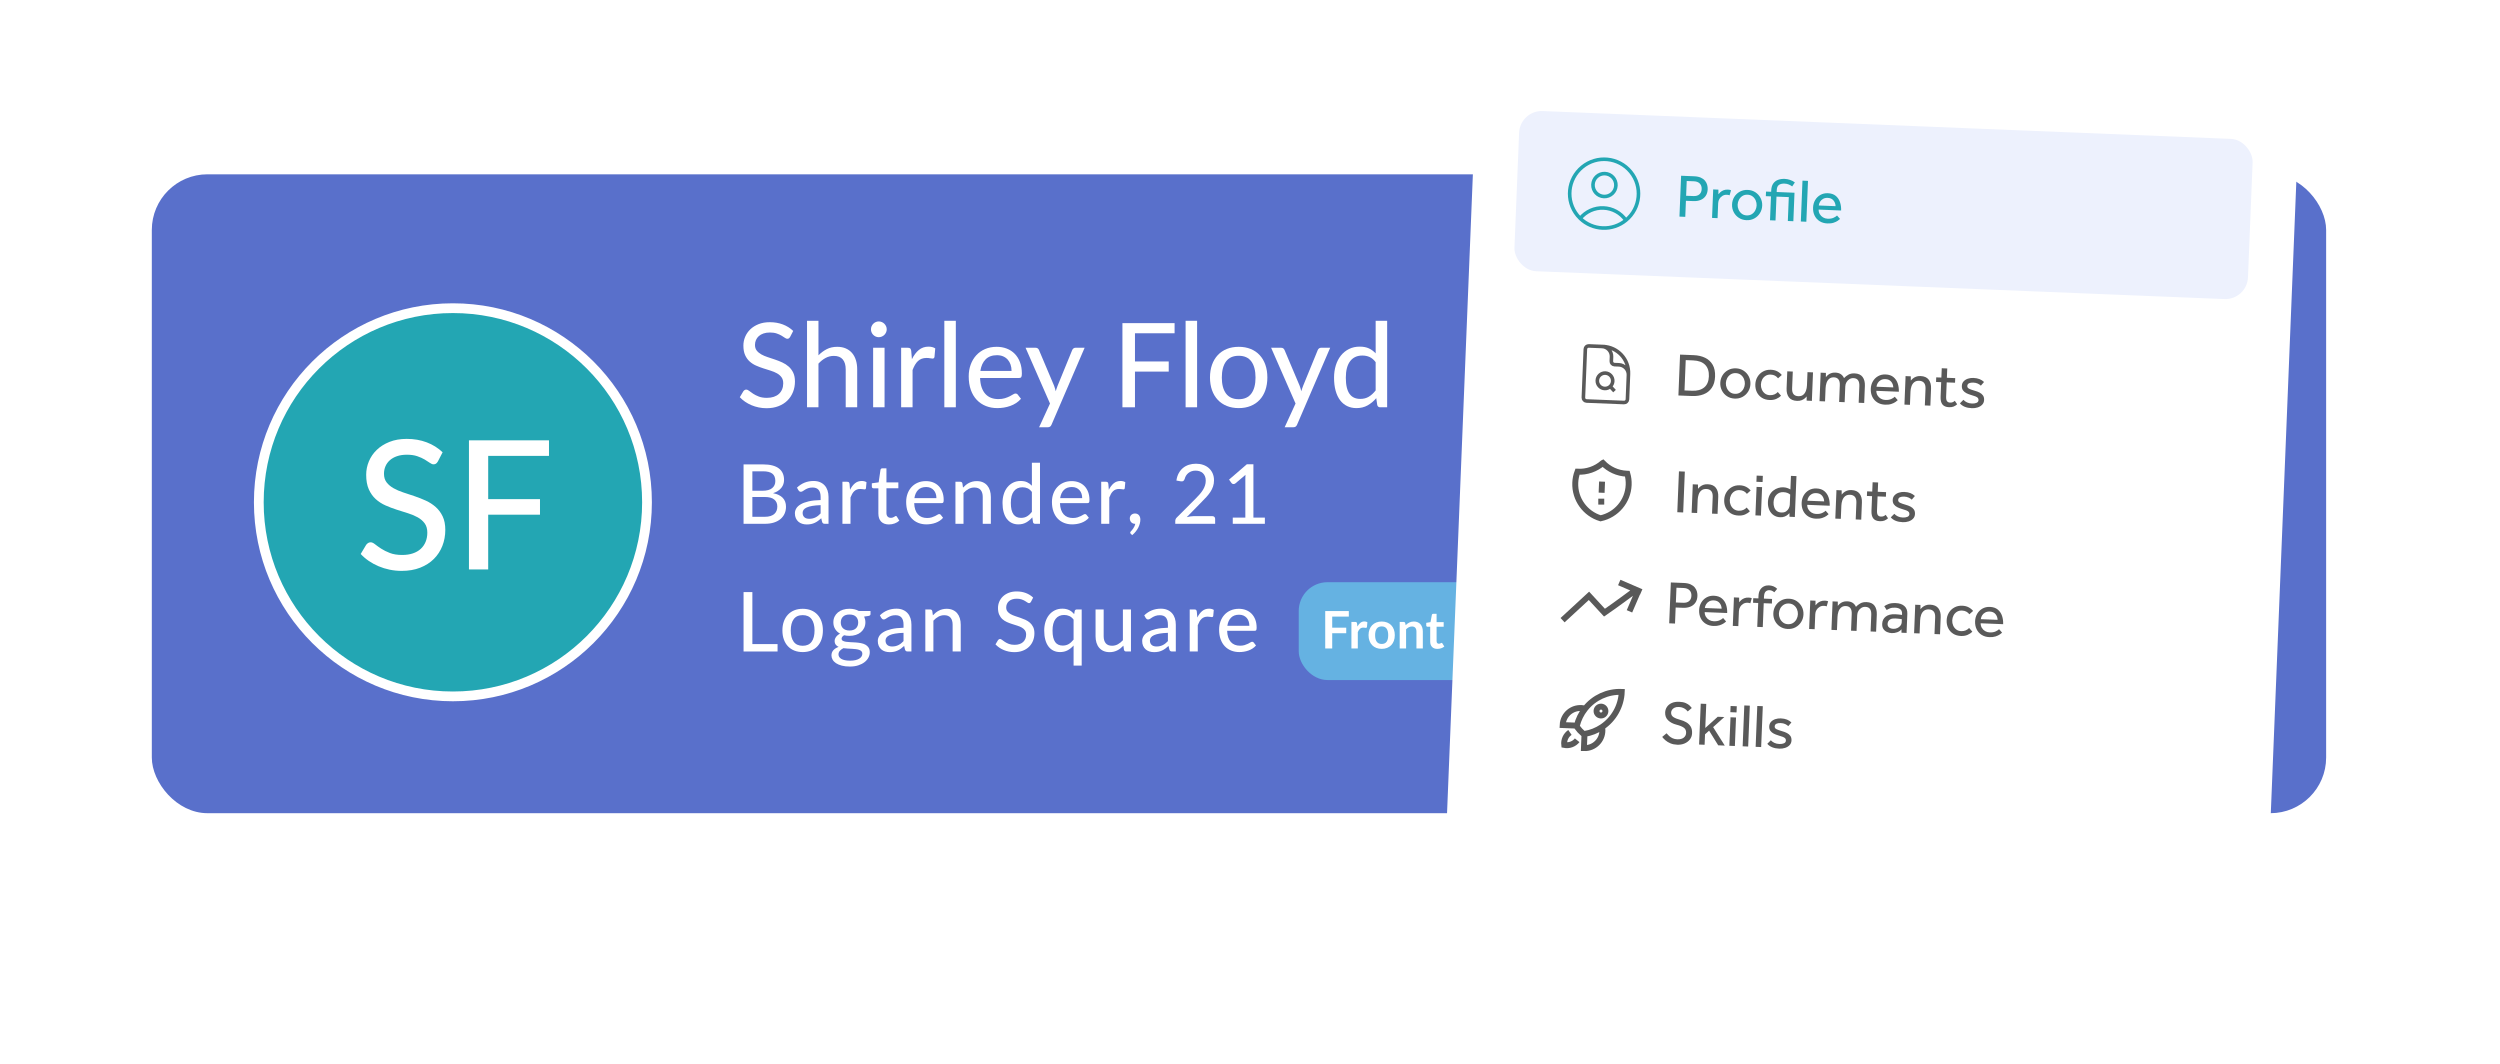
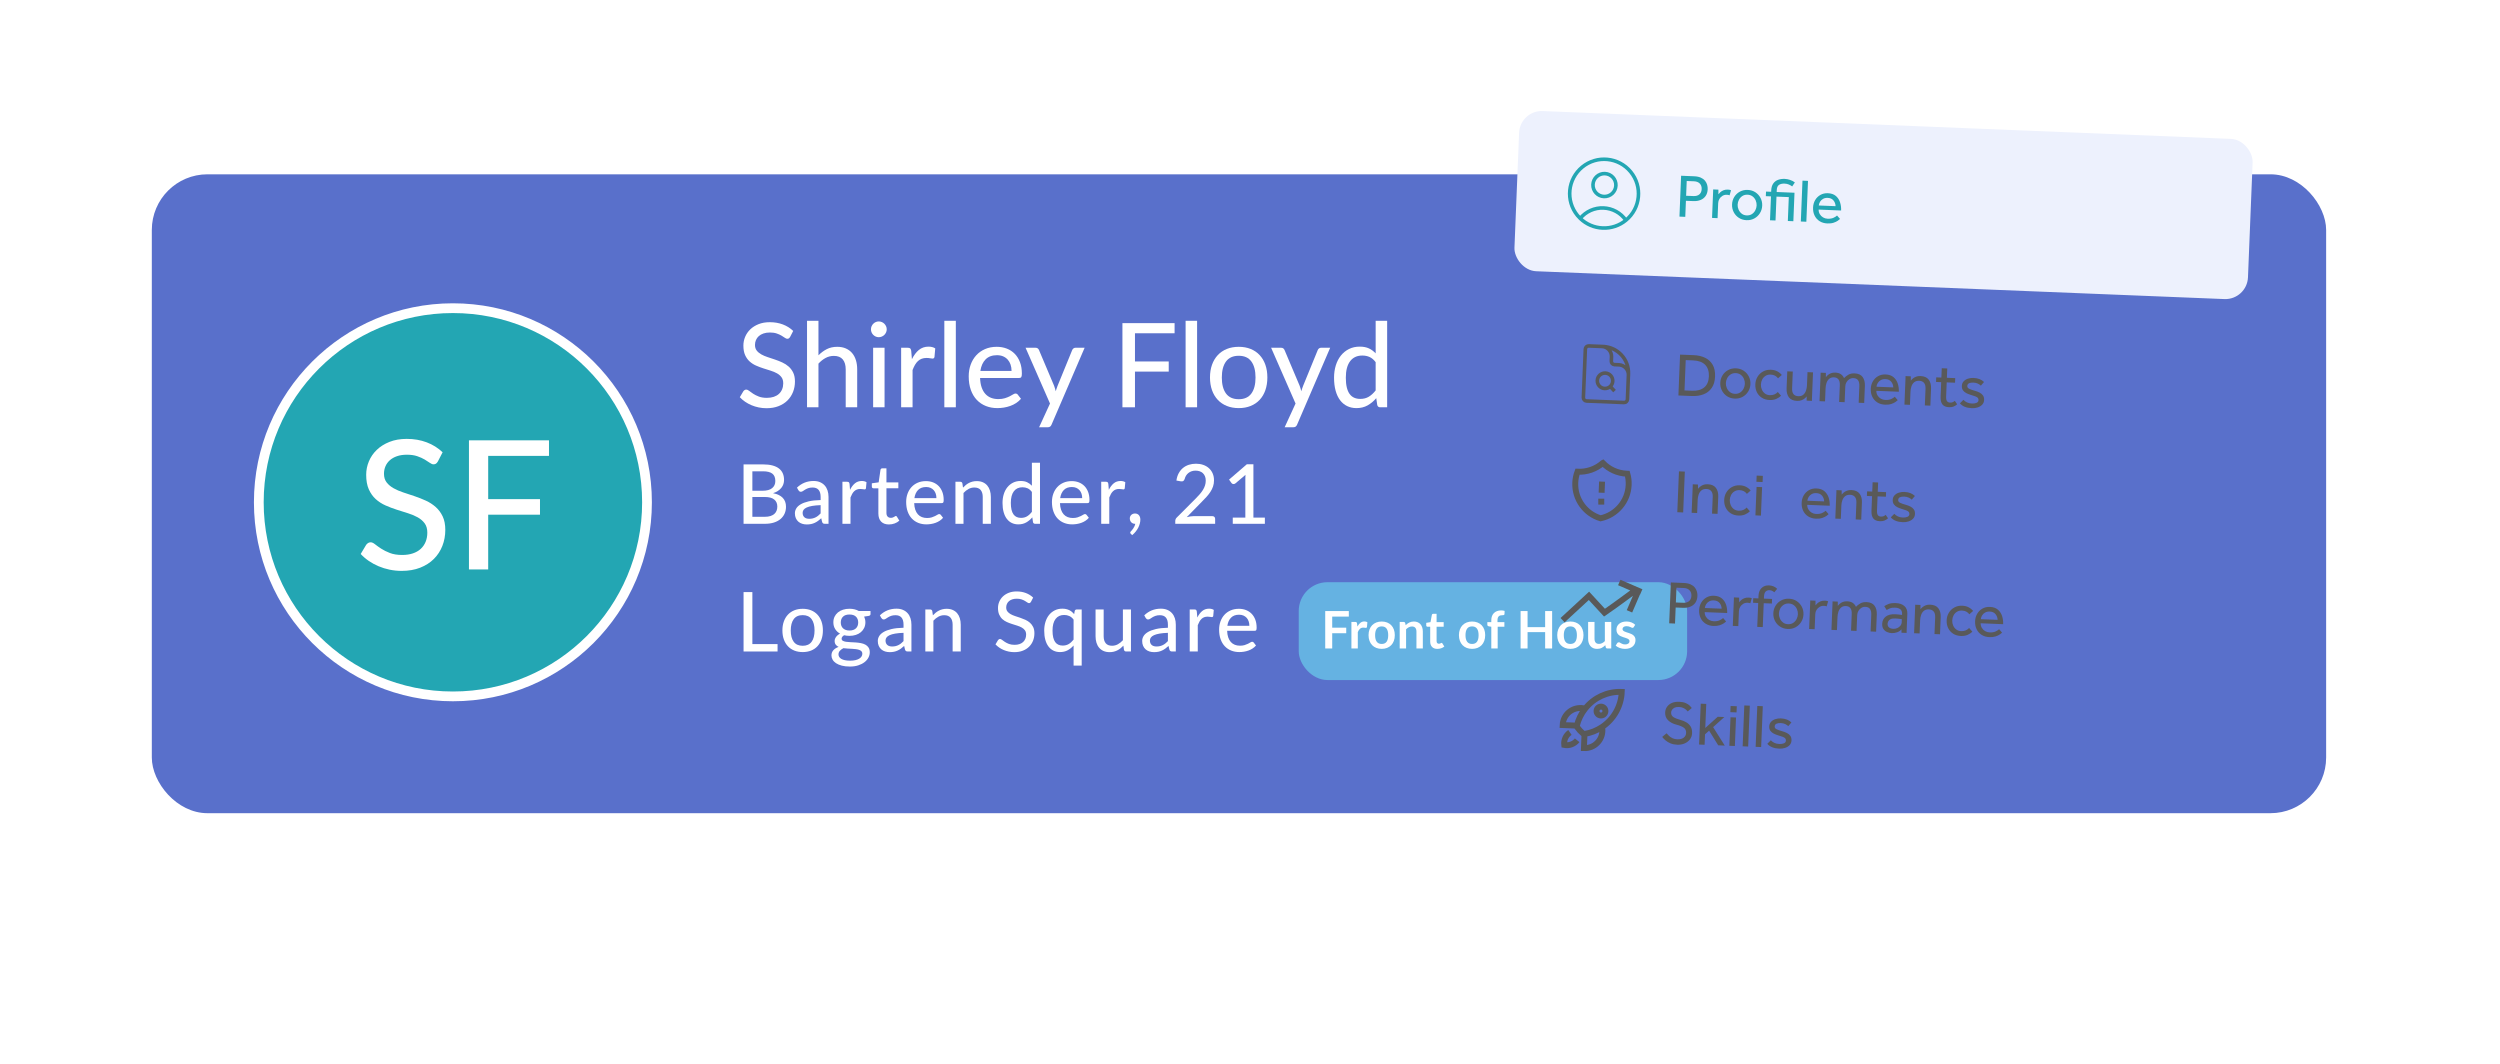
<svg xmlns="http://www.w3.org/2000/svg" id="a" width="1591.297" height="677.332" viewBox="0 0 1591.297 677.332">
  <defs>
    <style>.d{fill:#edf1fd;}.e{fill:#fff;}.f{fill:#65b2e2;}.g,.h{fill:#23a6b3;}.i{fill:#595959;}.j{fill:#5970cb;}.k{stroke:#23a6b3;}.k,.l{stroke-width:2.296px;}.k,.l,.m,.n{fill:none;}.k,.l,.m,.n,.h{stroke-miterlimit:10;}.l,.m,.n{stroke:#595959;}.m{stroke-width:3.78px;}.o{filter:url(#b);}.n{stroke-width:3.768px;}.h{stroke:#fff;stroke-width:6.21px;}</style>
    <filter id="b" filterUnits="userSpaceOnUse">
      <feOffset dx="0" dy="0" />
      <feGaussianBlur result="c" stdDeviation="9.626" />
      <feFlood flood-color="#000" flood-opacity=".27" />
      <feComposite in2="c" operator="in" />
      <feComposite in="SourceGraphic" />
    </filter>
  </defs>
  <g>
    <rect class="j" x="96.633" y="110.947" width="1383.997" height="406.666" rx="35.432" ry="35.432" />
    <g>
      <path class="e" d="m502.944,214.41c-.249.423-.51.733-.783.933-.274.199-.622.299-1.045.299-.447,0-.957-.206-1.529-.616s-1.286-.87-2.144-1.38-1.884-.97-3.077-1.38c-1.194-.411-2.624-.616-4.29-.616-1.566,0-2.941.205-4.122.616-1.182.41-2.17.97-2.966,1.679-.796.708-1.398,1.542-1.809,2.499-.411.957-.616,1.995-.616,3.114,0,1.443.367,2.637,1.101,3.581.733.945,1.697,1.754,2.892,2.425,1.193.672,2.549,1.256,4.065,1.753,1.517.498,3.071,1.014,4.663,1.549,1.591.535,3.146,1.15,4.663,1.847,1.517.696,2.872,1.572,4.065,2.629,1.194,1.058,2.157,2.351,2.892,3.88.732,1.529,1.1,3.401,1.1,5.614,0,2.362-.404,4.576-1.212,6.64-.809,2.064-1.983,3.867-3.525,5.409s-3.438,2.755-5.689,3.637c-2.251.883-4.807,1.324-7.666,1.324-1.716,0-3.382-.168-4.998-.504-1.617-.335-3.147-.808-4.589-1.417s-2.791-1.343-4.047-2.201c-1.256-.857-2.382-1.821-3.376-2.891l2.275-3.805c.224-.299.491-.547.802-.746.311-.199.665-.299,1.063-.299.522,0,1.125.274,1.81.821.684.547,1.529,1.15,2.536,1.809,1.007.659,2.213,1.263,3.618,1.81s3.115.82,5.13.82c1.641,0,3.108-.218,4.401-.652,1.293-.435,2.381-1.057,3.264-1.865.883-.808,1.56-1.784,2.033-2.929.472-1.144.709-2.412.709-3.805,0-1.566-.361-2.848-1.082-3.842-.722-.995-1.679-1.828-2.872-2.5-1.194-.671-2.55-1.243-4.066-1.716-1.517-.472-3.071-.963-4.663-1.474-1.591-.509-3.146-1.1-4.662-1.772-1.518-.672-2.873-1.548-4.066-2.63s-2.151-2.437-2.872-4.066c-.722-1.628-1.082-3.637-1.082-6.024,0-1.914.373-3.768,1.119-5.558.746-1.791,1.834-3.376,3.264-4.756,1.43-1.381,3.189-2.486,5.278-3.32,2.09-.833,4.477-1.25,7.162-1.25,3.009,0,5.776.479,8.301,1.437,2.523.958,4.719,2.331,6.583,4.122l-1.94,3.768Z" />
      <path class="e" d="m520.962,226.16c1.591-1.616,3.351-2.922,5.278-3.916,1.927-.995,4.146-1.492,6.658-1.492,2.089,0,3.923.349,5.502,1.044,1.579.696,2.903,1.673,3.973,2.929s1.878,2.767,2.425,4.532.821,3.718.821,5.856v24.135h-7.311v-24.135c0-2.71-.622-4.818-1.865-6.323-1.244-1.504-3.147-2.257-5.707-2.257-1.865,0-3.613.442-5.241,1.324-1.629.884-3.14,2.083-4.532,3.6v27.791h-7.274v-55.059h7.274v21.971Z" />
      <path class="e" d="m564.419,209.635c0,.671-.137,1.312-.41,1.921-.274.609-.641,1.144-1.101,1.603-.461.461-1.002.821-1.623,1.082-.622.261-1.269.392-1.94.392-.672,0-1.306-.131-1.902-.392s-1.126-.621-1.586-1.082c-.46-.46-.82-.994-1.081-1.603-.262-.609-.392-1.25-.392-1.921,0-.696.13-1.349.392-1.959.261-.608.621-1.144,1.081-1.603s.989-.821,1.586-1.082,1.23-.392,1.902-.392c.671,0,1.317.131,1.94.392.621.261,1.162.622,1.623,1.082.46.46.826.995,1.101,1.603.273.61.41,1.263.41,1.959Zm-1.38,11.713v37.899h-7.274v-37.899h7.274Z" />
      <path class="e" d="m580.459,228.622c1.218-2.486,2.686-4.439,4.401-5.856,1.716-1.417,3.779-2.126,6.192-2.126.82,0,1.598.094,2.331.28s1.374.466,1.921.839l-.484,5.483c-.175.672-.585,1.007-1.231,1.007-.349,0-.87-.067-1.566-.205-.696-.136-1.442-.205-2.238-.205-1.169,0-2.201.168-3.096.504-.895.336-1.697.833-2.406,1.492s-1.337,1.468-1.884,2.425c-.548.957-1.058,2.046-1.529,3.264v23.725h-7.274v-37.899h4.178c.796,0,1.337.144,1.623.429.285.286.49.79.615,1.511l.448,5.334Z" />
      <path class="e" d="m608.397,204.189v55.059h-7.311v-55.059h7.311Z" />
      <path class="e" d="m649.878,253.839c-.894,1.045-1.927,1.946-3.096,2.705s-2.413,1.374-3.731,1.846c-1.318.473-2.68.821-4.085,1.045s-2.792.336-4.159.336c-2.611,0-5.029-.442-7.255-1.324-2.227-.883-4.153-2.176-5.782-3.88-1.629-1.703-2.897-3.817-3.805-6.342-.908-2.523-1.361-5.427-1.361-8.71,0-2.636.41-5.092,1.23-7.367.821-2.275,1.996-4.258,3.525-5.949s3.4-3.022,5.614-3.992c2.213-.97,4.7-1.454,7.46-1.454,2.313,0,4.445.379,6.397,1.138s3.638,1.859,5.055,3.301c1.418,1.442,2.53,3.221,3.339,5.335.808,2.113,1.212,4.526,1.212,7.236,0,1.119-.124,1.871-.373,2.257s-.708.578-1.38.578h-24.844c.074,2.264.398,4.233.97,5.912s1.361,3.078,2.369,4.197c1.007,1.119,2.206,1.952,3.6,2.499,1.393.547,2.947.82,4.663.82,1.616,0,3.015-.186,4.196-.56,1.181-.373,2.201-.776,3.059-1.212.858-.435,1.579-.84,2.164-1.213.584-.373,1.1-.56,1.548-.56.597,0,1.057.225,1.38.672l2.089,2.686Zm-6.006-17.756c0-1.442-.205-2.772-.615-3.991s-1.014-2.275-1.809-3.171c-.797-.895-1.767-1.591-2.91-2.089-1.145-.497-2.462-.746-3.954-.746-3.059,0-5.465.883-7.218,2.648-1.754,1.766-2.867,4.215-3.339,7.349h19.845Z" />
      <path class="e" d="m690.388,221.348l-21.039,48.903c-.224.547-.521.971-.894,1.269-.373.299-.921.448-1.642.448h-5.409l6.939-15.108-15.556-35.512h6.342c.621,0,1.106.149,1.455.447.348.299.597.635.746,1.008l9.624,22.754c.198.572.392,1.15.578,1.735.186.584.342,1.162.466,1.734.174-.597.36-1.188.56-1.772.199-.584.41-1.162.635-1.734l9.288-22.717c.174-.423.447-.77.82-1.045.373-.273.796-.41,1.269-.41h5.819Z" />
      <path class="e" d="m722.43,212.134v17.942h21.486v6.453h-21.486v22.718h-7.982v-53.566h33.199v6.453h-25.217Z" />
      <path class="e" d="m761.971,204.189v55.059h-7.311v-55.059h7.311Z" />
      <path class="e" d="m788.494,220.752c2.785,0,5.303.454,7.554,1.361,2.25.908,4.165,2.214,5.744,3.917s2.792,3.755,3.638,6.154c.845,2.4,1.269,5.092,1.269,8.076s-.424,5.683-1.269,8.095c-.846,2.413-2.059,4.464-3.638,6.155s-3.494,2.99-5.744,3.898c-2.251.907-4.769,1.361-7.554,1.361-2.811,0-5.341-.454-7.591-1.361-2.251-.908-4.173-2.207-5.764-3.898-1.592-1.691-2.816-3.742-3.675-6.155-.857-2.412-1.286-5.11-1.286-8.095s.429-5.676,1.286-8.076c.858-2.399,2.083-4.451,3.675-6.154,1.591-1.703,3.513-3.009,5.764-3.917,2.25-.907,4.78-1.361,7.591-1.361Zm0,33.349c3.581,0,6.254-1.206,8.02-3.619,1.766-2.411,2.649-5.806,2.649-10.184s-.884-7.777-2.649-10.202-4.439-3.637-8.02-3.637c-3.631,0-6.336,1.212-8.113,3.637-1.778,2.425-2.667,5.826-2.667,10.202s.889,7.772,2.667,10.184c1.777,2.413,4.482,3.619,8.113,3.619Z" />
      <path class="e" d="m846.686,221.348l-21.039,48.903c-.224.547-.521.971-.894,1.269-.373.299-.921.448-1.642.448h-5.409l6.939-15.108-15.556-35.512h6.342c.621,0,1.106.149,1.455.447.348.299.597.635.746,1.008l9.624,22.754c.198.572.392,1.15.578,1.735.186.584.342,1.162.466,1.734.174-.597.36-1.188.56-1.772.199-.584.41-1.162.635-1.734l9.288-22.717c.174-.423.447-.77.82-1.045.373-.273.796-.41,1.269-.41h5.819Z" />
      <path class="e" d="m882.944,204.189v55.059h-4.402c-1.02,0-1.654-.485-1.902-1.455l-.634-4.364c-1.617,1.915-3.451,3.45-5.502,4.607-2.052,1.156-4.421,1.734-7.106,1.734-2.164,0-4.122-.424-5.875-1.269-1.754-.845-3.252-2.082-4.495-3.712-1.244-1.628-2.201-3.649-2.872-6.061-.672-2.412-1.008-5.185-1.008-8.318,0-2.81.373-5.421,1.119-7.834.746-2.411,1.828-4.5,3.245-6.267,1.418-1.766,3.134-3.152,5.148-4.159,2.014-1.007,4.29-1.511,6.826-1.511,2.288,0,4.233.373,5.838,1.119,1.603.746,3.04,1.804,4.309,3.171v-20.74h7.311Zm-7.311,26.336c-1.194-1.567-2.481-2.661-3.861-3.283-1.38-.621-2.928-.933-4.644-.933-3.333,0-5.913,1.2-7.74,3.6-1.828,2.4-2.742,5.9-2.742,10.501,0,2.412.205,4.471.615,6.174s1.008,3.096,1.791,4.178,1.747,1.878,2.891,2.388,2.438.765,3.88.765c2.113,0,3.941-.473,5.483-1.418,1.542-.944,2.984-2.275,4.327-3.991v-17.98Z" />
    </g>
    <g>
      <path class="e" d="m485.609,295.596c2.37,0,4.401.229,6.096.685s3.085,1.114,4.174,1.975c1.088.86,1.892,1.9,2.409,3.12.518,1.221.777,2.603.777,4.147,0,.913-.142,1.79-.422,2.633-.281.843-.711,1.629-1.29,2.356-.579.73-1.308,1.383-2.186,1.962s-1.913,1.062-3.107,1.448c5.494,1.089,8.242,3.959,8.242,8.61,0,1.615-.299,3.085-.895,4.411-.597,1.325-1.466,2.471-2.606,3.436-1.142.966-2.546,1.712-4.213,2.238-1.668.526-3.564.79-5.688.79h-13.613v-37.812h12.322Zm-6.714,4.397v12.375h6.451c2.756,0,4.806-.557,6.148-1.672,1.343-1.114,2.014-2.62,2.014-4.516,0-2.159-.641-3.731-1.922-4.713-1.281-.983-3.274-1.475-5.978-1.475h-6.714Zm7.899,28.964c1.422,0,2.637-.166,3.647-.5,1.01-.333,1.834-.79,2.476-1.369.641-.579,1.109-1.269,1.408-2.067s.448-1.672.448-2.62c0-1.878-.65-3.356-1.949-4.436-1.299-1.079-3.309-1.619-6.029-1.619h-7.899v12.612h7.899Z" />
      <path class="e" d="m507.28,310.394c1.492-1.422,3.111-2.483,4.858-3.186,1.746-.702,3.664-1.054,5.753-1.054,1.527,0,2.879.25,4.055.75,1.177.501,2.168,1.198,2.976,2.094s1.418,1.966,1.83,3.213c.412,1.246.619,2.624.619,4.134v17.062h-2.291c-.509,0-.895-.083-1.158-.25-.264-.167-.475-.478-.632-.935l-.554-2.344c-.685.632-1.36,1.19-2.027,1.672-.667.483-1.365.895-2.093,1.237-.729.343-1.506.602-2.331.777-.825.175-1.737.263-2.738.263-1.053,0-2.04-.144-2.962-.434-.922-.29-1.725-.733-2.409-1.33s-1.225-1.343-1.62-2.238c-.395-.895-.592-1.94-.592-3.134,0-1.053.285-2.066.856-3.041s1.501-1.848,2.791-2.62,2.976-1.404,5.056-1.895,4.639-.772,7.676-.843v-1.948c0-2.019-.431-3.528-1.29-4.529-.86-1.001-2.124-1.501-3.792-1.501-1.124,0-2.067.141-2.831.422-.763.28-1.422.592-1.975.935-.553.342-1.036.654-1.448.935-.412.281-.838.421-1.276.421-.352,0-.654-.096-.909-.289s-.461-.422-.618-.685l-.922-1.659Zm15.062,11.139c-2.089.07-3.862.232-5.319.486-1.457.255-2.642.593-3.555,1.014-.913.422-1.571.918-1.975,1.488-.404.57-.606,1.207-.606,1.909,0,.667.109,1.242.329,1.725.219.482.518.878.895,1.185.377.308.82.531,1.329.672s1.062.21,1.659.21c.79,0,1.514-.078,2.173-.236.658-.158,1.276-.382,1.855-.672.58-.289,1.133-.644,1.659-1.066.526-.421,1.044-.903,1.554-1.448v-5.266Z" />
      <path class="e" d="m541.063,311.789c.86-1.755,1.897-3.134,3.107-4.134,1.211-1.001,2.668-1.501,4.371-1.501.579,0,1.128.065,1.645.197s.97.329,1.356.593l-.343,3.87c-.123.475-.412.711-.869.711-.246,0-.614-.048-1.105-.144-.492-.096-1.019-.144-1.58-.144-.825,0-1.554.118-2.186.355s-1.198.588-1.698,1.053c-.5.466-.944,1.036-1.33,1.712s-.746,1.444-1.079,2.304v16.747h-5.135v-26.753h2.949c.561,0,.943.102,1.145.303.201.202.347.558.435,1.066l.315,3.766Z" />
      <path class="e" d="m565.84,333.828c-2.159,0-3.822-.606-4.989-1.816-1.168-1.211-1.751-2.94-1.751-5.188v-16.01h-3.107c-.299,0-.549-.092-.75-.276-.202-.184-.304-.46-.304-.829v-2.08l4.345-.606,1.159-7.979c.069-.299.206-.531.408-.698.201-.166.461-.25.776-.25h2.607v8.979h7.583v3.738h-7.583v15.668c0,1.053.259,1.839.776,2.356s1.181.776,1.988.776c.474,0,.882-.06,1.224-.184.343-.123.637-.259.883-.408.245-.149.456-.285.632-.408.175-.123.333-.185.474-.185.176,0,.311.039.408.118s.197.207.303.382l1.527,2.476c-.843.772-1.843,1.369-3.002,1.79-1.158.422-2.361.632-3.607.632Z" />
      <path class="e" d="m600.281,329.589c-.632.737-1.36,1.374-2.186,1.909-.825.536-1.702.971-2.633,1.304-.931.334-1.892.579-2.883.737-.992.158-1.971.236-2.937.236-1.843,0-3.551-.311-5.121-.935-1.571-.623-2.932-1.535-4.081-2.738-1.15-1.202-2.046-2.694-2.687-4.477-.641-1.781-.961-3.831-.961-6.148,0-1.86.29-3.594.869-5.2s1.408-3.006,2.488-4.199c1.079-1.194,2.4-2.134,3.963-2.818s3.317-1.026,5.267-1.026c1.632,0,3.137.268,4.516.803,1.378.536,2.567,1.312,3.567,2.331,1.001,1.018,1.786,2.273,2.357,3.765.569,1.492.856,3.195.856,5.108,0,.79-.088,1.321-.264,1.593-.176.273-.5.408-.974.408h-17.537c.053,1.598.28,2.989.685,4.174.403,1.185.961,2.173,1.672,2.962.711.79,1.558,1.379,2.541,1.765.983.387,2.08.579,3.292.579,1.141,0,2.128-.132,2.962-.395.834-.264,1.554-.549,2.159-.856.606-.307,1.114-.592,1.527-.856.412-.264.776-.395,1.093-.395.421,0,.746.157.974.474l1.475,1.895Zm-4.239-12.533c0-1.019-.144-1.957-.435-2.817-.289-.86-.715-1.606-1.276-2.238-.562-.632-1.247-1.123-2.054-1.475-.808-.351-1.738-.526-2.792-.526-2.159,0-3.857.623-5.095,1.869-1.237,1.247-2.023,2.976-2.356,5.188h14.008Z" />
      <path class="e" d="m612.972,310.367c.579-.614,1.185-1.176,1.817-1.685.632-.509,1.303-.943,2.014-1.303s1.475-.641,2.291-.843c.816-.201,1.69-.303,2.62-.303,1.475,0,2.769.246,3.884.737,1.114.491,2.05,1.181,2.805,2.066.754.887,1.325,1.953,1.711,3.2.387,1.246.58,2.624.58,4.134v17.036h-5.161v-17.036c0-1.913-.44-3.401-1.316-4.464-.878-1.062-2.222-1.593-4.029-1.593-1.316,0-2.55.312-3.699.935-1.15.624-2.217,1.471-3.199,2.541v19.617h-5.135v-26.753h3.081c.72,0,1.167.343,1.343,1.027l.395,2.686Z" />
      <path class="e" d="m661.976,294.542v38.865h-3.107c-.72,0-1.168-.343-1.343-1.027l-.447-3.08c-1.142,1.352-2.437,2.436-3.885,3.252-1.447.816-3.12,1.224-5.016,1.224-1.527,0-2.909-.298-4.147-.894-1.237-.597-2.295-1.471-3.173-2.62s-1.554-2.576-2.027-4.279c-.474-1.702-.711-3.66-.711-5.871,0-1.984.264-3.827.79-5.53.526-1.702,1.29-3.177,2.291-4.424,1-1.246,2.212-2.225,3.634-2.936s3.027-1.066,4.818-1.066c1.615,0,2.988.264,4.121.79,1.132.526,2.146,1.272,3.041,2.238v-14.641h5.161Zm-5.161,18.59c-.843-1.105-1.751-1.878-2.726-2.317-.974-.439-2.066-.658-3.278-.658-2.353,0-4.173.848-5.464,2.541-1.29,1.694-1.935,4.165-1.935,7.413,0,1.702.144,3.155.435,4.357.289,1.202.711,2.186,1.264,2.949s1.232,1.325,2.04,1.685c.808.36,1.721.54,2.739.54,1.491,0,2.781-.333,3.87-1s2.106-1.606,3.055-2.817v-12.692Z" />
      <path class="e" d="m693.073,329.589c-.632.737-1.36,1.374-2.186,1.909-.825.536-1.702.971-2.633,1.304-.931.334-1.892.579-2.883.737-.992.158-1.971.236-2.937.236-1.843,0-3.551-.311-5.121-.935-1.571-.623-2.932-1.535-4.081-2.738-1.15-1.202-2.046-2.694-2.687-4.477-.641-1.781-.961-3.831-.961-6.148,0-1.86.29-3.594.869-5.2s1.408-3.006,2.488-4.199c1.079-1.194,2.4-2.134,3.963-2.818s3.317-1.026,5.267-1.026c1.632,0,3.137.268,4.516.803,1.378.536,2.567,1.312,3.567,2.331,1.001,1.018,1.786,2.273,2.357,3.765.569,1.492.856,3.195.856,5.108,0,.79-.088,1.321-.264,1.593-.176.273-.5.408-.974.408h-17.537c.053,1.598.28,2.989.685,4.174.403,1.185.961,2.173,1.672,2.962.711.79,1.558,1.379,2.541,1.765.983.387,2.08.579,3.292.579,1.141,0,2.128-.132,2.962-.395.834-.264,1.554-.549,2.159-.856.606-.307,1.114-.592,1.527-.856.412-.264.776-.395,1.093-.395.421,0,.746.157.974.474l1.475,1.895Zm-4.239-12.533c0-1.019-.144-1.957-.435-2.817-.289-.86-.715-1.606-1.276-2.238-.562-.632-1.247-1.123-2.054-1.475-.808-.351-1.738-.526-2.792-.526-2.159,0-3.857.623-5.095,1.869-1.237,1.247-2.023,2.976-2.356,5.188h14.008Z" />
      <path class="e" d="m705.791,311.789c.86-1.755,1.897-3.134,3.107-4.134,1.211-1.001,2.668-1.501,4.371-1.501.579,0,1.128.065,1.645.197s.97.329,1.356.593l-.343,3.87c-.123.475-.412.711-.869.711-.246,0-.614-.048-1.105-.144-.492-.096-1.019-.144-1.58-.144-.825,0-1.554.118-2.186.355s-1.198.588-1.698,1.053c-.5.466-.944,1.036-1.33,1.712s-.746,1.444-1.079,2.304v16.747h-5.135v-26.753h2.949c.561,0,.943.102,1.145.303.201.202.347.558.435,1.066l.315,3.766Z" />
      <path class="e" d="m722.38,333.407c-.475,0-.908-.088-1.304-.264-.395-.175-.737-.416-1.027-.724-.289-.307-.513-.672-.671-1.093-.158-.422-.237-.878-.237-1.369,0-.422.079-.82.237-1.198.158-.377.382-.706.671-.987.29-.28.637-.505,1.041-.672.403-.166.851-.25,1.343-.25.561,0,1.057.102,1.487.303.43.202.79.483,1.08.843.289.36.504.776.644,1.251.141.474.211.983.211,1.527,0,.79-.114,1.624-.343,2.501-.228.878-.561,1.747-1,2.607-.44.859-.983,1.693-1.633,2.501s-1.387,1.554-2.212,2.238l-.869-.816c-.263-.246-.395-.518-.395-.816,0-.123.039-.25.118-.382s.18-.259.303-.382c.176-.193.404-.447.685-.764.281-.315.558-.68.83-1.093.272-.412.526-.868.764-1.369.236-.5.408-1.031.513-1.593h-.236Z" />
      <path class="e" d="m771.67,328.536c.561,0,1,.162,1.316.487.316.324.474.75.474,1.276v3.107h-25.383v-1.765c0-.351.069-.724.21-1.118.141-.396.378-.751.711-1.066l11.955-11.981c1-1,1.904-1.966,2.712-2.897.808-.93,1.492-1.856,2.054-2.777.561-.922.996-1.865,1.304-2.831.307-.965.461-1.983.461-3.055,0-1.053-.167-1.978-.501-2.777-.333-.799-.79-1.462-1.369-1.988s-1.264-.922-2.054-1.185c-.79-.264-1.642-.396-2.554-.396-.913,0-1.751.132-2.515.396-.764.263-1.444.632-2.041,1.105s-1.098,1.036-1.501,1.685c-.404.649-.693,1.352-.869,2.106-.246.667-.558,1.115-.935,1.343-.378.229-.926.281-1.645.158l-2.686-.475c.245-1.755.728-3.3,1.448-4.634.72-1.334,1.623-2.453,2.712-3.357,1.088-.904,2.339-1.584,3.752-2.041,1.413-.456,2.937-.685,4.568-.685,1.65,0,3.173.242,4.568.725s2.603,1.181,3.621,2.093c1.018.913,1.816,2.023,2.397,3.331.579,1.309.868,2.787.868,4.438,0,1.404-.206,2.708-.618,3.91-.413,1.202-.975,2.348-1.685,3.436-.711,1.089-1.536,2.147-2.476,3.173-.939,1.027-1.935,2.067-2.988,3.121l-9.585,9.795c.737-.193,1.48-.351,2.226-.474s1.452-.185,2.119-.185h11.929Z" />
      <path class="e" d="m805.111,329.484v3.924h-20.433v-3.924h8.005v-24.777c0-.79.026-1.606.079-2.449l-6.425,5.451c-.246.193-.492.315-.737.368-.246.053-.478.061-.698.026s-.412-.109-.579-.224-.303-.232-.408-.355l-1.606-2.238,11.322-9.769h4.188v33.967h7.293Z" />
    </g>
    <g>
      <path class="e" d="m494.932,409.973v4.713h-21.644v-37.812h5.608v33.099h16.035Z" />
      <path class="e" d="m510.942,387.512c1.966,0,3.743.32,5.332.961s2.94,1.562,4.056,2.765c1.114,1.203,1.97,2.651,2.566,4.345.597,1.694.895,3.595.895,5.701s-.299,4.011-.895,5.714c-.597,1.702-1.452,3.15-2.566,4.345-1.115,1.193-2.467,2.11-4.056,2.751s-3.366.961-5.332.961c-1.983,0-3.769-.32-5.358-.961s-2.945-1.558-4.068-2.751c-1.123-1.194-1.988-2.643-2.594-4.345-.606-1.703-.908-3.607-.908-5.714s.303-4.007.908-5.701c.606-1.693,1.471-3.142,2.594-4.345,1.123-1.202,2.479-2.124,4.068-2.765s3.375-.961,5.358-.961Zm0,23.54c2.528,0,4.415-.852,5.661-2.554,1.246-1.703,1.87-4.099,1.87-7.189s-.624-5.49-1.87-7.202c-1.246-1.711-3.133-2.567-5.661-2.567-2.563,0-4.472.856-5.727,2.567-1.256,1.712-1.883,4.112-1.883,7.202s.627,5.485,1.883,7.189c1.255,1.702,3.163,2.554,5.727,2.554Z" />
      <path class="e" d="m554.099,388.934v1.922c0,.632-.395,1.027-1.185,1.185l-2.87.421c.245.544.439,1.119.579,1.725s.211,1.242.211,1.909c0,1.316-.255,2.506-.764,3.567-.51,1.062-1.212,1.971-2.106,2.726-.895.755-1.962,1.334-3.199,1.738-1.238.403-2.594.606-4.068.606-1.211,0-2.344-.132-3.397-.396-.527.316-.927.663-1.198,1.04-.273.378-.408.751-.408,1.119,0,.615.259,1.071.776,1.37.518.298,1.193.513,2.027.644s1.791.215,2.87.25c1.08.035,2.177.093,3.292.172,1.114.078,2.212.219,3.291.421,1.08.202,2.036.526,2.87.975.834.447,1.51,1.062,2.027,1.843s.777,1.795.777,3.041c0,1.159-.286,2.282-.856,3.371-.571,1.088-1.4,2.054-2.488,2.897-1.089.842-2.414,1.518-3.977,2.027-1.562.509-3.335.764-5.319.764s-3.708-.193-5.174-.58c-1.466-.386-2.686-.904-3.66-1.553-.974-.65-1.702-1.405-2.186-2.265-.482-.86-.724-1.756-.724-2.686,0-1.3.403-2.401,1.211-3.305.808-.904,1.922-1.61,3.344-2.12-.772-.351-1.387-.829-1.843-1.435-.457-.606-.685-1.409-.685-2.41,0-.386.07-.785.211-1.197.14-.413.355-.825.644-1.238.29-.412.649-.803,1.08-1.172.43-.368.926-.701,1.487-1-1.316-.737-2.353-1.716-3.106-2.937-.756-1.22-1.133-2.646-1.133-4.278,0-1.316.255-2.502.764-3.555.509-1.054,1.216-1.957,2.12-2.712.903-.755,1.983-1.334,3.238-1.738,1.255-.403,2.629-.606,4.121-.606,2.317,0,4.31.483,5.978,1.448h7.425Zm-5.214,27.148c0-.632-.175-1.137-.526-1.514-.352-.378-.829-.676-1.435-.895s-1.312-.377-2.12-.474-1.654-.172-2.541-.225-1.795-.101-2.726-.144c-.93-.044-1.825-.127-2.686-.25-.913.457-1.663,1.01-2.251,1.659-.589.648-.882,1.412-.882,2.29,0,.562.144,1.089.434,1.58.29.491.737.917,1.344,1.277.606.359,1.369.641,2.29.843.922.201,2.023.303,3.305.303,1.265,0,2.379-.11,3.345-.329.965-.22,1.777-.526,2.436-.922.658-.395,1.158-.864,1.501-1.408.342-.545.513-1.142.513-1.791Zm-8.188-14.745c.912,0,1.716-.123,2.409-.369.693-.245,1.272-.593,1.738-1.04.465-.447.815-.987,1.053-1.619s.355-1.325.355-2.08c0-1.545-.47-2.778-1.408-3.7-.94-.921-2.322-1.382-4.147-1.382-1.809,0-3.182.461-4.121,1.382-.94.922-1.408,2.155-1.408,3.7,0,.755.118,1.443.355,2.066.236.624.588,1.159,1.053,1.606s1.044.799,1.738,1.054c.693.254,1.487.382,2.383.382Z" />
      <path class="e" d="m560.049,391.672c1.492-1.422,3.111-2.483,4.858-3.186,1.746-.702,3.664-1.054,5.753-1.054,1.527,0,2.879.25,4.055.75,1.177.501,2.168,1.198,2.976,2.094s1.418,1.966,1.83,3.213c.412,1.246.619,2.624.619,4.134v17.062h-2.291c-.509,0-.895-.083-1.158-.25-.264-.167-.475-.478-.632-.935l-.554-2.344c-.685.632-1.36,1.19-2.027,1.672-.667.483-1.365.895-2.093,1.237-.729.343-1.506.602-2.331.777-.825.175-1.737.263-2.738.263-1.053,0-2.04-.144-2.962-.434-.922-.29-1.725-.733-2.409-1.33s-1.225-1.343-1.62-2.238c-.395-.895-.592-1.94-.592-3.134,0-1.053.285-2.066.856-3.041s1.501-1.848,2.791-2.62,2.976-1.404,5.056-1.895,4.639-.772,7.676-.843v-1.948c0-2.019-.431-3.528-1.29-4.529-.86-1.001-2.124-1.501-3.792-1.501-1.124,0-2.067.141-2.831.422-.763.28-1.422.592-1.975.935-.553.342-1.036.654-1.448.935-.412.281-.838.421-1.276.421-.352,0-.654-.096-.909-.289s-.461-.422-.618-.685l-.922-1.659Zm15.062,11.139c-2.089.07-3.862.232-5.319.486-1.457.255-2.642.593-3.555,1.014-.913.422-1.571.918-1.975,1.488-.404.57-.606,1.207-.606,1.909,0,.667.109,1.242.329,1.725.219.482.518.878.895,1.185.377.308.82.531,1.329.672s1.062.21,1.659.21c.79,0,1.514-.078,2.173-.236.658-.158,1.276-.382,1.855-.672.58-.289,1.133-.644,1.659-1.066.526-.421,1.044-.903,1.554-1.448v-5.266Z" />
      <path class="e" d="m593.805,391.646c.579-.614,1.185-1.176,1.817-1.685.632-.509,1.303-.943,2.014-1.303s1.475-.641,2.291-.843c.816-.201,1.69-.303,2.62-.303,1.475,0,2.769.246,3.884.737,1.114.491,2.05,1.181,2.805,2.066.754.887,1.325,1.953,1.711,3.2.387,1.246.58,2.624.58,4.134v17.036h-5.161v-17.036c0-1.913-.44-3.401-1.316-4.464-.878-1.062-2.222-1.593-4.029-1.593-1.316,0-2.55.312-3.699.935-1.15.624-2.217,1.471-3.199,2.541v19.617h-5.135v-26.753h3.081c.72,0,1.167.343,1.343,1.027l.395,2.686Z" />
      <path class="e" d="m656.263,383.035c-.176.299-.359.519-.553.658-.193.141-.44.211-.737.211-.316,0-.676-.144-1.079-.435-.404-.29-.909-.614-1.515-.975-.606-.359-1.329-.685-2.172-.974-.843-.29-1.853-.435-3.028-.435-1.106,0-2.076.144-2.91.435-.834.289-1.531.685-2.093,1.185-.562.5-.987,1.089-1.277,1.765-.289.676-.435,1.408-.435,2.198,0,1.019.259,1.861.777,2.528.518.667,1.198,1.237,2.04,1.711.843.474,1.8.887,2.87,1.237,1.071.352,2.168.716,3.292,1.093,1.123.378,2.221.812,3.291,1.304,1.07.492,2.027,1.11,2.87,1.856s1.522,1.659,2.041,2.738c.518,1.08.776,2.4.776,3.963,0,1.668-.285,3.231-.856,4.688s-1.4,2.729-2.488,3.817c-1.089,1.089-2.427,1.944-4.016,2.567s-3.393.935-5.411.935c-1.211,0-2.388-.118-3.528-.355-1.142-.236-2.221-.57-3.239-1-1.018-.43-1.971-.948-2.856-1.554-.887-.606-1.681-1.286-2.383-2.041l1.606-2.686c.157-.211.346-.386.565-.526s.47-.211.751-.211c.368,0,.794.193,1.276.579.483.387,1.08.812,1.791,1.277s1.562.892,2.554,1.277c.992.386,2.199.579,3.621.579,1.158,0,2.194-.153,3.106-.461.913-.307,1.681-.746,2.305-1.316.623-.57,1.102-1.26,1.435-2.067.334-.807.501-1.702.501-2.686,0-1.105-.255-2.01-.764-2.712-.51-.702-1.185-1.29-2.028-1.765-.842-.474-1.799-.877-2.87-1.211-1.07-.333-2.168-.68-3.291-1.04-1.124-.359-2.221-.777-3.291-1.251-1.071-.474-2.028-1.093-2.87-1.856-.843-.764-1.519-1.72-2.028-2.87-.509-1.149-.763-2.567-.763-4.252,0-1.352.263-2.66.789-3.924.527-1.264,1.295-2.383,2.305-3.357,1.009-.974,2.251-1.755,3.726-2.343s3.16-.883,5.056-.883c2.124,0,4.077.339,5.858,1.014,1.782.677,3.331,1.647,4.647,2.91l-1.369,2.659Z" />
      <path class="e" d="m688.519,387.933v35.731h-5.161v-12.797c-1.106,1.265-2.361,2.278-3.766,3.042s-3.028,1.145-4.871,1.145c-1.527,0-2.909-.298-4.147-.894-1.237-.597-2.295-1.471-3.173-2.62s-1.554-2.576-2.027-4.279c-.474-1.702-.711-3.66-.711-5.871,0-1.984.264-3.827.79-5.53.526-1.702,1.29-3.177,2.291-4.424,1-1.246,2.212-2.225,3.634-2.936s3.027-1.066,4.818-1.066c.859,0,1.649.079,2.37.237.719.157,1.386.386,2.001.685.614.299,1.181.658,1.698,1.079.518.422,1.005.904,1.461,1.448l.343-1.922c.175-.685.623-1.027,1.343-1.027h3.107Zm-5.161,6.478c-.79-1.07-1.69-1.834-2.699-2.291-1.01-.456-2.11-.685-3.305-.685-2.353,0-4.173.848-5.464,2.541-1.29,1.694-1.935,4.165-1.935,7.413,0,1.702.144,3.155.435,4.357.289,1.202.711,2.186,1.264,2.949s1.232,1.325,2.04,1.685c.808.36,1.721.54,2.739.54,1.491,0,2.781-.333,3.87-1s2.106-1.606,3.055-2.817v-12.692Z" />
      <path class="e" d="m719.879,387.933v26.753h-3.081c-.702,0-1.158-.343-1.369-1.027l-.368-2.686c-.58.615-1.185,1.177-1.817,1.685s-1.308.943-2.027,1.304c-.72.359-1.483.641-2.291.842-.808.202-1.677.303-2.606.303-1.475,0-2.769-.246-3.884-.737-1.115-.491-2.05-1.18-2.805-2.066s-1.325-1.953-1.711-3.199c-.387-1.246-.58-2.624-.58-4.134v-17.037h5.161v17.037c0,1.913.439,3.4,1.316,4.463s2.221,1.593,4.029,1.593c1.316,0,2.545-.311,3.687-.935,1.141-.623,2.212-1.478,3.212-2.567v-19.591h5.135Z" />
      <path class="e" d="m728.331,391.672c1.492-1.422,3.111-2.483,4.858-3.186,1.746-.702,3.664-1.054,5.753-1.054,1.527,0,2.879.25,4.055.75,1.177.501,2.168,1.198,2.976,2.094s1.418,1.966,1.83,3.213c.412,1.246.619,2.624.619,4.134v17.062h-2.291c-.509,0-.895-.083-1.158-.25-.264-.167-.475-.478-.632-.935l-.554-2.344c-.685.632-1.36,1.19-2.027,1.672-.667.483-1.365.895-2.093,1.237-.729.343-1.506.602-2.331.777-.825.175-1.737.263-2.738.263-1.053,0-2.04-.144-2.962-.434-.922-.29-1.725-.733-2.409-1.33s-1.225-1.343-1.62-2.238c-.395-.895-.592-1.94-.592-3.134,0-1.053.285-2.066.856-3.041s1.501-1.848,2.791-2.62,2.976-1.404,5.056-1.895,4.639-.772,7.676-.843v-1.948c0-2.019-.431-3.528-1.29-4.529-.86-1.001-2.124-1.501-3.792-1.501-1.124,0-2.067.141-2.831.422-.763.28-1.422.592-1.975.935-.553.342-1.036.654-1.448.935-.412.281-.838.421-1.276.421-.352,0-.654-.096-.909-.289s-.461-.422-.618-.685l-.922-1.659Zm15.062,11.139c-2.089.07-3.862.232-5.319.486-1.457.255-2.642.593-3.555,1.014-.913.422-1.571.918-1.975,1.488-.404.57-.606,1.207-.606,1.909,0,.667.109,1.242.329,1.725.219.482.518.878.895,1.185.377.308.82.531,1.329.672s1.062.21,1.659.21c.79,0,1.514-.078,2.173-.236.658-.158,1.276-.382,1.855-.672.58-.289,1.133-.644,1.659-1.066.526-.421,1.044-.903,1.554-1.448v-5.266Z" />
      <path class="e" d="m762.113,393.067c.86-1.755,1.897-3.134,3.107-4.134,1.211-1.001,2.668-1.501,4.371-1.501.579,0,1.128.065,1.645.197s.97.329,1.356.593l-.343,3.87c-.123.475-.412.711-.869.711-.246,0-.614-.048-1.105-.144-.492-.096-1.019-.144-1.58-.144-.825,0-1.554.118-2.186.355s-1.198.588-1.698,1.053c-.5.466-.944,1.036-1.33,1.712s-.746,1.444-1.079,2.304v16.747h-5.135v-26.753h2.949c.561,0,.943.102,1.145.303.201.202.347.558.435,1.066l.315,3.766Z" />
      <path class="e" d="m799.477,410.867c-.632.737-1.36,1.374-2.186,1.909-.825.536-1.702.971-2.633,1.304-.931.334-1.892.579-2.883.737-.992.158-1.971.236-2.937.236-1.843,0-3.551-.311-5.121-.935-1.571-.623-2.932-1.535-4.081-2.738-1.15-1.202-2.046-2.694-2.687-4.477-.641-1.781-.961-3.831-.961-6.148,0-1.86.29-3.594.87-5.2.579-1.606,1.408-3.006,2.488-4.199,1.079-1.194,2.4-2.134,3.963-2.818s3.317-1.026,5.267-1.026c1.632,0,3.137.268,4.516.803,1.378.536,2.567,1.312,3.567,2.331,1.001,1.018,1.786,2.273,2.357,3.765.569,1.492.856,3.195.856,5.108,0,.79-.088,1.321-.264,1.593-.176.273-.5.408-.974.408h-17.537c.053,1.598.28,2.989.685,4.174.403,1.185.961,2.173,1.672,2.962.711.79,1.558,1.379,2.541,1.765.983.387,2.08.579,3.292.579,1.141,0,2.128-.132,2.962-.395.834-.264,1.554-.549,2.159-.856.606-.307,1.114-.592,1.527-.856.412-.264.776-.395,1.093-.395.421,0,.746.157.974.474l1.475,1.895Zm-4.239-12.533c0-1.019-.144-1.957-.435-2.817-.289-.86-.715-1.606-1.276-2.238-.562-.632-1.247-1.123-2.054-1.475-.808-.351-1.738-.526-2.792-.526-2.159,0-3.857.623-5.095,1.869-1.237,1.247-2.023,2.976-2.356,5.188h14.008Z" />
    </g>
    <rect class="f" x="826.668" y="370.575" width="247.217" height="62.287" rx="18.328" ry="18.328" />
    <g>
      <path class="e" d="m847.978,392.477v7.049h8.927v3.541h-8.927v9.701h-4.447v-23.816h15.021v3.525h-10.574Z" />
      <path class="e" d="m864.036,398.801c.527-1.01,1.153-1.804,1.878-2.38s1.581-.865,2.569-.865c.779,0,1.405.171,1.878.511l-.264,3.048c-.055.197-.135.337-.239.42-.104.082-.244.123-.42.123-.164,0-.409-.027-.732-.082-.324-.055-.64-.083-.947-.083-.45,0-.851.066-1.202.198s-.667.321-.947.568-.527.546-.741.897-.414.752-.602,1.202v10.409h-4.067v-16.898h2.388c.417,0,.708.074.873.223.165.147.274.414.329.799l.247,1.91Z" />
      <path class="e" d="m879.486,395.606c1.251,0,2.391.203,3.417.609,1.027.406,1.905.983,2.636,1.73.731.747,1.293,1.658,1.688,2.734.395,1.076.593,2.278.593,3.606,0,1.34-.198,2.548-.593,3.624-.396,1.076-.958,1.993-1.688,2.75-.731.758-1.608,1.34-2.636,1.746-1.026.406-2.166.609-3.417.609-1.263,0-2.411-.203-3.442-.609-1.032-.406-1.914-.988-2.644-1.746-.731-.757-1.296-1.674-1.696-2.75-.401-1.076-.602-2.284-.602-3.624,0-1.328.2-2.53.602-3.606.4-1.076.966-1.987,1.696-2.734.73-.746,1.611-1.323,2.644-1.73,1.031-.406,2.18-.609,3.442-.609Zm0,14.28c1.405,0,2.445-.473,3.121-1.417.675-.944,1.013-2.327,1.013-4.15,0-1.822-.338-3.212-1.013-4.167-.676-.955-1.716-1.433-3.121-1.433-1.428,0-2.484.48-3.171,1.44-.686.961-1.029,2.348-1.029,4.159s.343,3.192,1.029,4.143,1.743,1.425,3.171,1.425Z" />
      <path class="e" d="m894.737,397.945c.34-.34.699-.656,1.078-.947s.78-.538,1.203-.741c.422-.203.875-.362,1.358-.477s1.01-.173,1.581-.173c.923,0,1.74.156,2.454.47.714.312,1.31.752,1.787,1.317s.84,1.241,1.087,2.026.371,1.649.371,2.594v10.755h-4.068v-10.755c0-1.032-.236-1.831-.708-2.397-.473-.565-1.192-.849-2.158-.849-.703,0-1.361.159-1.977.477-.615.319-1.196.753-1.746,1.302v12.221h-4.067v-16.898h2.486c.527,0,.873.247,1.038.741l.28,1.334Z" />
      <path class="e" d="m914.913,413.031c-1.472,0-2.6-.414-3.385-1.243s-1.178-1.974-1.178-3.435v-9.438h-1.73c-.22,0-.406-.071-.56-.214-.154-.143-.231-.356-.231-.643v-1.614l2.718-.444.856-4.612c.055-.219.159-.39.314-.51.153-.121.351-.182.593-.182h2.108v5.32h4.513v2.898h-4.513v9.157c0,.527.129.94.387,1.235.258.297.612.445,1.062.445.252,0,.464-.03.634-.091s.318-.123.445-.19c.126-.065.238-.129.337-.19.1-.06.198-.091.297-.091.121,0,.22.03.297.091.076.06.158.151.247.272l1.219,1.977c-.594.494-1.274.868-2.043,1.12-.769.253-1.565.379-2.388.379Z" />
      <path class="e" d="m937.017,395.606c1.251,0,2.391.203,3.417.609,1.027.406,1.905.983,2.636,1.73.731.747,1.293,1.658,1.688,2.734.395,1.076.593,2.278.593,3.606,0,1.34-.198,2.548-.593,3.624-.396,1.076-.958,1.993-1.688,2.75-.731.758-1.608,1.34-2.636,1.746-1.026.406-2.166.609-3.417.609-1.263,0-2.411-.203-3.442-.609-1.032-.406-1.914-.988-2.644-1.746-.731-.757-1.296-1.674-1.696-2.75-.401-1.076-.602-2.284-.602-3.624,0-1.328.2-2.53.602-3.606.4-1.076.966-1.987,1.696-2.734.73-.746,1.611-1.323,2.644-1.73,1.031-.406,2.18-.609,3.442-.609Zm0,14.28c1.405,0,2.445-.473,3.121-1.417.675-.944,1.013-2.327,1.013-4.15,0-1.822-.338-3.212-1.013-4.167-.676-.955-1.716-1.433-3.121-1.433-1.428,0-2.484.48-3.171,1.44-.686.961-1.029,2.348-1.029,4.159s.343,3.192,1.029,4.143,1.743,1.425,3.171,1.425Z" />
      <path class="e" d="m949.238,412.768v-13.835l-1.466-.231c-.318-.066-.574-.179-.766-.338-.192-.159-.289-.387-.289-.684v-1.663h2.521v-1.252c0-.966.145-1.834.436-2.603s.708-1.422,1.252-1.96c.543-.538,1.205-.949,1.984-1.235.779-.285,1.658-.428,2.636-.428.779,0,1.504.104,2.174.312l-.082,2.042c-.012.154-.056.278-.132.371-.077.094-.179.165-.305.214-.127.05-.273.083-.436.099-.165.017-.341.025-.527.025-.483,0-.914.052-1.293.156s-.7.285-.964.544c-.264.258-.464.598-.601,1.02-.138.423-.206.947-.206,1.573v1.12h4.397v2.898h-4.266v13.852h-4.068Z" />
      <path class="e" d="m987.96,388.951v23.816h-4.447v-10.409h-11.184v10.409h-4.447v-23.816h4.447v10.245h11.184v-10.245h4.447Z" />
      <path class="e" d="m999.589,395.606c1.251,0,2.391.203,3.417.609,1.027.406,1.905.983,2.636,1.73.731.747,1.293,1.658,1.688,2.734.395,1.076.593,2.278.593,3.606,0,1.34-.198,2.548-.593,3.624-.396,1.076-.958,1.993-1.688,2.75-.731.758-1.608,1.34-2.636,1.746-1.026.406-2.166.609-3.417.609-1.263,0-2.411-.203-3.442-.609-1.032-.406-1.914-.988-2.644-1.746-.731-.757-1.296-1.674-1.696-2.75-.401-1.076-.602-2.284-.602-3.624,0-1.328.2-2.53.602-3.606.4-1.076.966-1.987,1.696-2.734.73-.746,1.611-1.323,2.644-1.73,1.031-.406,2.18-.609,3.442-.609Zm0,14.28c1.405,0,2.445-.473,3.121-1.417.675-.944,1.013-2.327,1.013-4.15,0-1.822-.338-3.212-1.013-4.167-.676-.955-1.716-1.433-3.121-1.433-1.428,0-2.484.48-3.171,1.44-.686.961-1.029,2.348-1.029,4.159s.343,3.192,1.029,4.143,1.743,1.425,3.171,1.425Z" />
      <path class="e" d="m1025.596,395.869v16.898h-2.487c-.538,0-.878-.247-1.02-.741l-.28-1.351c-.692.703-1.455,1.272-2.289,1.705-.835.434-1.818.65-2.948.65-.923,0-1.738-.156-2.446-.47-.708-.312-1.304-.755-1.787-1.325-.483-.571-.849-1.249-1.096-2.034s-.37-1.649-.37-2.595v-10.738h4.068v10.738c0,1.032.238,1.831.716,2.397.478.566,1.194.849,2.149.849.703,0,1.362-.156,1.977-.47.615-.312,1.197-.743,1.746-1.293v-12.221h4.068Z" />
      <path class="e" d="m1039.925,399.163c-.11.176-.226.3-.347.371-.12.071-.274.106-.461.106-.197,0-.409-.055-.634-.164-.226-.11-.486-.233-.782-.371-.297-.137-.635-.261-1.014-.37-.378-.11-.826-.165-1.342-.165-.802,0-1.431.17-1.886.511-.456.34-.684.785-.684,1.334,0,.362.118.667.353.914.236.247.55.464.94.65s.832.354,1.326.503c.493.147.996.31,1.507.485s1.013.376,1.507.602c.494.225.935.511,1.326.856.39.346.702.76.939,1.243s.354,1.065.354,1.746c0,.812-.146,1.562-.436,2.248-.291.686-.723,1.279-1.293,1.779-.571.499-1.276.889-2.117,1.169-.84.28-1.809.42-2.906.42-.582,0-1.15-.052-1.705-.156s-1.087-.25-1.598-.436-.982-.406-1.416-.659c-.435-.252-.815-.526-1.145-.823l.94-1.548c.12-.186.264-.33.428-.429.165-.099.373-.148.626-.148s.491.072.717.215c.225.143.485.296.782.461.297.164.644.318,1.046.461.4.143.908.214,1.523.214.483,0,.897-.058,1.243-.173.347-.115.632-.266.856-.453.226-.186.39-.403.494-.65s.157-.502.157-.766c0-.396-.118-.719-.354-.972s-.549-.472-.939-.659c-.391-.186-.835-.353-1.334-.502-.5-.148-1.011-.31-1.532-.486-.521-.175-1.032-.381-1.532-.617-.499-.236-.944-.535-1.334-.897s-.702-.808-.939-1.334c-.236-.527-.354-1.164-.354-1.911,0-.691.138-1.351.412-1.977s.678-1.172,1.211-1.639c.532-.467,1.196-.84,1.992-1.12.797-.28,1.716-.42,2.759-.42,1.164,0,2.224.192,3.18.576.955.385,1.751.89,2.388,1.516l-.922,1.466Z" />
-       <path class="e" d="m1047.221,404.829c.066.867.22,1.617.461,2.248.242.632.56,1.153.956,1.565.395.412.864.72,1.408.923.543.203,1.145.305,1.803.305.659,0,1.228-.077,1.705-.231.477-.154.894-.324,1.252-.511.356-.186.67-.356.939-.511.27-.153.53-.231.782-.231.341,0,.593.126.758.379l1.17,1.482c-.451.526-.956.969-1.516,1.325-.56.357-1.145.643-1.754.857-.609.214-1.23.364-1.861.452-.632.088-1.243.132-1.837.132-1.175,0-2.268-.195-3.277-.584-1.011-.39-1.889-.967-2.635-1.73-.747-.764-1.335-1.708-1.763-2.833-.429-1.126-.643-2.43-.643-3.912,0-1.153.186-2.237.56-3.253.373-1.016.908-1.899,1.605-2.651s1.548-1.348,2.553-1.787,2.139-.659,3.401-.659c1.065,0,2.048.171,2.948.511.9.341,1.674.837,2.322,1.49.647.653,1.155,1.455,1.523,2.405.368.949.552,2.034.552,3.253,0,.615-.065,1.029-.197,1.243s-.385.321-.758.321h-10.459Zm7.758-2.454c0-.527-.074-1.023-.223-1.49s-.37-.876-.667-1.228c-.296-.352-.673-.628-1.128-.832-.456-.203-.985-.305-1.59-.305-1.175,0-2.1.335-2.775,1.005-.675.67-1.105,1.62-1.293,2.85h7.676Z" />
    </g>
    <circle class="h" cx="288.282" cy="319.712" r="123.549" />
    <g>
      <path class="e" d="m278.754,293.67c-.382.649-.782,1.126-1.201,1.431-.421.306-.954.458-1.603.458-.686,0-1.47-.315-2.347-.944-.878-.629-1.975-1.335-3.291-2.118-1.316-.781-2.891-1.488-4.722-2.117-1.831-.63-4.025-.944-6.582-.944-2.403,0-4.512.315-6.324.944-1.812.629-3.329,1.488-4.55,2.575-1.222,1.087-2.146,2.366-2.775,3.834-.63,1.469-.944,3.062-.944,4.779,0,2.213.562,4.044,1.688,5.494,1.125,1.45,2.603,2.69,4.436,3.72,1.831,1.03,3.91,1.927,6.238,2.69,2.326.764,4.712,1.555,7.154,2.375,2.44.821,4.826,1.765,7.153,2.833,2.327,1.068,4.407,2.414,6.238,4.035,1.832,1.623,3.31,3.606,4.436,5.952,1.125,2.347,1.688,5.218,1.688,8.614,0,3.625-.62,7.021-1.86,10.187-1.24,3.167-3.043,5.934-5.408,8.299s-5.275,4.227-8.727,5.581c-3.454,1.353-7.374,2.031-11.762,2.031-2.633,0-5.189-.258-7.669-.772-2.481-.515-4.827-1.239-7.039-2.175-2.214-.935-4.284-2.061-6.21-3.377-1.928-1.316-3.654-2.794-5.18-4.435l3.491-5.838c.344-.458.753-.839,1.23-1.145.477-.305,1.02-.458,1.631-.458.802,0,1.727.42,2.776,1.259,1.049.839,2.346,1.765,3.892,2.775,1.545,1.012,3.396,1.937,5.552,2.776,2.154.84,4.778,1.259,7.869,1.259,2.519,0,4.769-.334,6.753-1.002,1.983-.667,3.653-1.622,5.008-2.862,1.355-1.239,2.394-2.737,3.119-4.493.725-1.754,1.088-3.701,1.088-5.838,0-2.404-.554-4.368-1.66-5.894-1.106-1.526-2.575-2.805-4.406-3.835-1.832-1.03-3.912-1.907-6.238-2.632-2.328-.725-4.713-1.478-7.154-2.261-2.442-.782-4.827-1.688-7.154-2.719s-4.406-2.375-6.238-4.035c-1.831-1.66-3.301-3.739-4.407-6.238-1.106-2.498-1.659-5.581-1.659-9.243,0-2.938.572-5.781,1.717-8.528s2.813-5.179,5.008-7.297c2.193-2.118,4.894-3.815,8.099-5.094,3.205-1.278,6.868-1.917,10.988-1.917,4.616,0,8.861.735,12.734,2.204,3.872,1.469,7.24,3.577,10.102,6.324l-2.977,5.78Z" />
      <path class="e" d="m310.746,290.179v27.529h32.966v9.901h-32.966v34.854h-12.248v-82.185h50.938v9.901h-38.69Z" />
    </g>
  </g>
  <g class="o">
-     <rect class="e" x="929.31" y="51.684" width="523.912" height="534.718" rx="20.838" ry="20.838" transform="translate(13.861 -47.865) rotate(2.315)" />
    <g>
      <path class="i" d="m1068.338,251.722l1.052-26.013,8.697.352c2.756.111,5.175.672,7.257,1.68,2.081,1.009,3.688,2.5,4.819,4.473,1.132,1.973,1.636,4.468,1.514,7.483-.118,2.912-.82,5.306-2.107,7.181-1.286,1.876-3.015,3.238-5.185,4.087-2.17.85-4.633,1.219-7.388,1.108l-8.658-.35Zm3.879-3.203l4.836.196c3.25.131,5.811-.566,7.682-2.092,1.872-1.526,2.872-3.861,2.999-7.008.128-3.172-.651-5.632-2.339-7.38-1.687-1.748-4.246-2.692-7.679-2.83l-4.72-.191-.781,19.306Z" />
      <path class="i" d="m1104.196,253.718c-1.846-.075-3.479-.577-4.899-1.506-1.422-.93-2.511-2.146-3.271-3.648-.76-1.502-1.104-3.124-1.034-4.866.071-1.768.546-3.363,1.424-4.786.878-1.423,2.062-2.54,3.554-3.353,1.491-.812,3.159-1.181,5.005-1.106s3.473.577,4.882,1.506c1.407.93,2.498,2.139,3.271,3.628.773,1.49,1.124,3.118,1.053,4.886-.07,1.742-.552,3.331-1.443,4.766-.891,1.436-2.076,2.56-3.554,3.372-1.479.812-3.141,1.181-4.987,1.107Zm.123-3.042c1.274.051,2.373-.223,3.296-.824.922-.601,1.645-1.399,2.167-2.393s.806-2.038.85-3.13-.154-2.155-.595-3.188c-.44-1.033-1.102-1.887-1.986-2.561s-1.951-1.036-3.199-1.087c-1.247-.05-2.339.225-3.275.825s-1.665,1.391-2.186,2.372c-.523.982-.805,2.031-.851,3.149-.044,1.092.161,2.149.614,3.17s1.116,1.875,1.987,2.561c.87.686,1.93,1.055,3.177,1.105Z" />
      <path class="i" d="m1131.595,249.513l2.053,2.349c-.844.877-1.874,1.572-3.093,2.082-1.219.51-2.595.735-4.128.673-1.951-.079-3.617-.563-5.001-1.452s-2.436-2.072-3.157-3.546c-.722-1.474-1.045-3.147-.969-5.02.071-1.768.539-3.363,1.404-4.787.865-1.423,2.037-2.541,3.515-3.354,1.478-.813,3.14-1.182,4.986-1.107,1.533.062,2.875.39,4.023.983,1.148.594,2.119,1.375,2.913,2.344l-2.39,2.131c-.518-.698-1.161-1.258-1.925-1.68-.764-.421-1.68-.654-2.745-.697-1.248-.051-2.333.212-3.255.787-.922.575-1.637,1.347-2.145,2.316-.507.969-.786,2.039-.833,3.208-.045,1.118.152,2.188.594,3.208.44,1.021,1.089,1.861,1.948,2.52.859.66,1.913,1.015,3.161,1.065,1.066.043,2.029-.119,2.89-.488.862-.369,1.579-.88,2.153-1.534Z" />
      <path class="i" d="m1137.195,247.24l.44-10.881,3.51.142-.43,10.647c-.068,1.691.232,2.94.903,3.748.671.808,1.669,1.24,2.995,1.294,1.351.055,2.419-.254,3.202-.925.782-.672,1.357-1.54,1.726-2.606.369-1.065.577-2.184.624-3.354l.341-8.424,3.511.142-.659,16.302-.029.722c-.015.377-.018.748-.006,1.113l-3.354-.136-.008-2.696c-.303.405-.724.837-1.263,1.297-.54.46-1.213.843-2.019,1.149-.808.305-1.77.436-2.887.391-2.366-.096-4.081-.854-5.142-2.278-1.063-1.423-1.546-3.305-1.452-5.645Z" />
      <path class="i" d="m1161.667,255.495l-3.51-.142.658-16.264.029-.721c.01-.247.012-.631.007-1.152l3.354.136.006,2.735c.304-.43.713-.876,1.226-1.338.513-.461,1.168-.851,1.961-1.17.795-.32,1.738-.457,2.83-.413,1.404.057,2.556.384,3.457.98.9.597,1.588,1.438,2.065,2.525.763-.828,1.69-1.553,2.784-2.173,1.092-.62,2.406-.899,3.94-.837,2.34.095,4.04.861,5.103,2.296,1.062,1.436,1.546,3.325,1.451,5.665l-.44,10.881-3.51-.142.429-10.608c.133-3.276-1.102-4.967-3.701-5.072-.962-.039-1.83.18-2.606.657-.775.476-1.399,1.115-1.875,1.916-.476.801-.732,1.696-.772,2.684l-.407,10.062-3.51-.142.429-10.608c.068-1.69-.22-2.945-.864-3.765-.644-.82-1.577-1.256-2.799-1.305-1.274-.051-2.302.259-3.084.93-.783.672-1.352,1.541-1.708,2.607-.355,1.067-.557,2.185-.604,3.355l-.341,8.424Z" />
      <path class="i" d="m1206.046,252.524l1.904,2.187c-.273.301-.758.692-1.453,1.172-.697.48-1.593.899-2.687,1.259-1.097.359-2.41.508-3.944.446-1.872-.076-3.507-.552-4.904-1.429-1.397-.877-2.462-2.065-3.196-3.567-.734-1.5-1.062-3.213-.984-5.138.071-1.768.52-3.351,1.345-4.751.824-1.398,1.937-2.493,3.336-3.283s2.982-1.149,4.751-1.077c2.106.085,3.788.661,5.047,1.727,1.259,1.067,2.155,2.418,2.688,4.054.533,1.637.762,3.378.688,5.223l-14.314-.579c-.017,1.068.23,2.035.742,2.901.513.868,1.207,1.56,2.084,2.077.878.517,1.837.797,2.876.839,1.534.062,2.812-.147,3.835-.626,1.022-.479,1.751-.958,2.186-1.435Zm-11.618-6.368l10.686.432c-.046-1.408-.493-2.624-1.337-3.648-.844-1.024-2.072-1.568-3.684-1.633-1.118-.045-2.09.163-2.916.624-.827.462-1.469,1.067-1.929,1.817s-.734,1.552-.821,2.408Z" />
      <path class="i" d="m1215.721,257.681l-3.51-.142.658-16.264.029-.721c.01-.247.012-.631.007-1.152l3.354.136.006,2.735c.33-.429.764-.874,1.304-1.335.539-.46,1.212-.849,2.02-1.168s1.769-.456,2.888-.411c2.365.096,4.092.863,5.181,2.299,1.088,1.438,1.584,3.326,1.49,5.666l-.44,10.881-3.51-.142.429-10.608c.068-1.69-.252-2.946-.961-3.769-.709-.823-1.714-1.261-3.014-1.314-1.325-.054-2.393.249-3.201.906-.807.658-1.397,1.526-1.765,2.605-.37,1.079-.577,2.203-.625,3.373l-.341,8.424Z" />
      <path class="i" d="m1235.226,252.531l.375-9.282-3.276-.133.118-2.925,3.276.133.24-5.928,3.51.142-.24,5.928,5.304.214-.118,2.925-5.304-.214-.361,8.931c-.059,1.456.128,2.466.561,3.031.432.564,1.065.864,1.898.897.675.027,1.245-.054,1.709-.243s.911-.484,1.345-.883l1.512,2.209c-.784.698-1.579,1.193-2.384,1.486-.807.293-1.755.418-2.848.374-1.897-.077-3.281-.66-4.147-1.75-.869-1.09-1.257-2.727-1.169-4.911Z" />
      <path class="i" d="m1247.517,256.74l2.239-2.253c.623.676,1.383,1.228,2.277,1.654.894.427,1.94.664,3.135.713,1.17.047,2.152-.102,2.948-.447.795-.345,1.209-.921,1.242-1.728.023-.571-.115-1.033-.413-1.384-.298-.35-.819-.678-1.562-.981-.744-.303-1.771-.638-3.084-1.004-.927-.272-1.825-.627-2.692-1.066-.868-.439-1.574-1.027-2.117-1.766-.543-.738-.791-1.679-.745-2.823.047-1.17.432-2.144,1.153-2.922.721-.778,1.637-1.347,2.745-1.706,1.108-.359,2.26-.514,3.457-.466,1.533.062,2.852.317,3.953.765,1.101.449,2.041,1.053,2.817,1.813l-2.009,2.341c-.526-.516-1.192-.959-1.997-1.331-.805-.371-1.754-.579-2.845-.623-1.119-.045-2.023.101-2.714.437-.691.337-1.052.921-1.086,1.753-.032.78.399,1.377,1.295,1.791.894.414,2.05.819,3.466,1.214,1.133.307,2.153.693,3.059,1.159.905.466,1.623,1.075,2.153,1.825.529.75.77,1.71.723,2.881-.048,1.196-.447,2.189-1.194,2.979-.749.79-1.703,1.376-2.864,1.759-1.162.383-2.406.547-3.731.494-3.433-.139-5.969-1.165-7.61-3.081Z" />
    </g>
    <g>
      <path class="i" d="m1067.631,326.038l1.052-26.013,3.744.151-1.052,26.013-3.744-.151Z" />
      <path class="i" d="m1080.267,326.549l-3.51-.142.658-16.264.029-.721c.01-.247.012-.631.007-1.152l3.354.136.006,2.735c.33-.429.764-.874,1.304-1.335.539-.46,1.212-.849,2.02-1.168s1.769-.456,2.888-.411c2.365.096,4.092.863,5.181,2.299,1.088,1.438,1.584,3.326,1.49,5.666l-.44,10.881-3.51-.142.429-10.608c.068-1.69-.252-2.946-.961-3.769-.709-.823-1.714-1.261-3.014-1.314-1.325-.054-2.393.249-3.201.906-.807.658-1.397,1.526-1.765,2.605-.37,1.079-.577,2.203-.625,3.373l-.341,8.424Z" />
      <path class="i" d="m1111.776,323.057l2.053,2.349c-.844.877-1.874,1.572-3.093,2.082-1.219.51-2.595.735-4.128.673-1.951-.079-3.617-.563-5.001-1.452s-2.436-2.072-3.157-3.546c-.722-1.474-1.045-3.147-.969-5.02.071-1.768.539-3.363,1.404-4.787.865-1.423,2.037-2.541,3.515-3.354,1.478-.813,3.14-1.182,4.986-1.107,1.533.062,2.875.39,4.023.983,1.148.594,2.119,1.375,2.913,2.344l-2.39,2.131c-.518-.698-1.161-1.258-1.925-1.68-.764-.421-1.68-.654-2.745-.697-1.248-.051-2.333.212-3.255.787-.922.575-1.637,1.347-2.145,2.316-.507.969-.786,2.039-.833,3.208-.045,1.118.152,2.188.594,3.208.44,1.021,1.089,1.861,1.948,2.52.859.66,1.913,1.015,3.161,1.065,1.066.043,2.029-.119,2.89-.488.862-.369,1.579-.88,2.153-1.534Z" />
      <path class="i" d="m1117.986,306.667l.159-3.939,3.939.159-.159,3.939-3.939-.159Zm-.63,21.382l.733-18.135,3.511.142-.733,18.135-3.511-.142Z" />
-       <path class="i" d="m1139.04,328.925l-.025-2.306c-.19.201-.536.526-1.035.974-.501.449-1.161.845-1.982,1.19-.822.344-1.817.493-2.987.445-1.535-.062-2.897-.501-4.088-1.317-1.192-.816-2.11-1.941-2.755-3.373-.645-1.433-.929-3.097-.853-4.996.069-1.716.422-3.179,1.057-4.391.635-1.211,1.436-2.188,2.404-2.931.968-.742,1.998-1.28,3.093-1.613s2.123-.481,3.085-.442c.987.04,1.835.179,2.541.415.707.237,1.417.552,2.13.945l.348-8.619,3.511.142-.978,24.18-.029.722c-.015.377-.018.748-.006,1.113l-3.432-.139Zm.191-7.649l.262-6.474c-.452-.409-1.037-.758-1.755-1.047-.717-.289-1.597-.456-2.636-.498-1.69-.068-3.124.473-4.304,1.623-1.18,1.15-1.812,2.765-1.896,4.846-.046,1.144.1,2.205.438,3.182.338.978.886,1.761,1.643,2.352.757.591,1.734.91,2.93.958,1.222.049,2.215-.19,2.978-.72.764-.529,1.338-1.189,1.721-1.981.383-.791.589-1.538.618-2.241Z" />
      <path class="i" d="m1162.046,325.089l1.904,2.187c-.273.301-.758.692-1.453,1.172-.697.48-1.593.899-2.687,1.259-1.097.359-2.41.508-3.944.446-1.872-.076-3.507-.552-4.904-1.429-1.397-.877-2.462-2.065-3.196-3.567-.734-1.5-1.062-3.213-.984-5.138.071-1.768.52-3.351,1.345-4.751.824-1.398,1.937-2.493,3.336-3.283s2.982-1.149,4.751-1.077c2.106.085,3.788.661,5.047,1.727,1.259,1.067,2.155,2.418,2.688,4.054.533,1.637.762,3.378.688,5.223l-14.314-.579c-.017,1.068.23,2.035.742,2.901.513.868,1.207,1.56,2.084,2.077.878.517,1.837.797,2.876.839,1.534.062,2.812-.147,3.835-.626,1.022-.479,1.751-.958,2.186-1.435Zm-11.618-6.368l10.686.432c-.046-1.408-.493-2.624-1.337-3.648-.844-1.024-2.072-1.568-3.684-1.633-1.118-.045-2.09.163-2.916.624-.827.462-1.469,1.067-1.929,1.817s-.734,1.552-.821,2.408Z" />
      <path class="i" d="m1171.72,330.246l-3.51-.142.658-16.264.029-.721c.01-.247.012-.631.007-1.152l3.354.136.006,2.735c.33-.429.764-.874,1.304-1.335.539-.46,1.212-.849,2.02-1.168s1.769-.456,2.888-.411c2.365.096,4.092.863,5.181,2.299,1.088,1.438,1.584,3.326,1.49,5.666l-.44,10.881-3.51-.142.429-10.608c.068-1.69-.252-2.946-.961-3.769-.709-.823-1.714-1.261-3.014-1.314-1.325-.054-2.393.249-3.201.906-.807.658-1.397,1.526-1.765,2.605-.37,1.079-.577,2.203-.625,3.373l-.341,8.424Z" />
      <path class="i" d="m1191.226,325.097l.375-9.282-3.276-.133.118-2.925,3.276.133.24-5.928,3.51.142-.24,5.928,5.304.214-.118,2.925-5.304-.214-.361,8.931c-.059,1.456.128,2.466.561,3.031.432.564,1.065.864,1.898.897.675.027,1.245-.054,1.709-.243s.911-.484,1.345-.883l1.512,2.209c-.784.698-1.579,1.193-2.384,1.486-.807.293-1.755.418-2.848.374-1.897-.077-3.281-.66-4.147-1.75-.869-1.09-1.257-2.727-1.169-4.911Z" />
      <path class="i" d="m1203.517,329.305l2.239-2.253c.623.676,1.383,1.228,2.277,1.654.894.427,1.94.664,3.135.713,1.17.047,2.152-.102,2.948-.447.795-.345,1.209-.921,1.242-1.728.023-.571-.115-1.033-.413-1.384-.298-.35-.819-.678-1.562-.981-.744-.303-1.771-.638-3.084-1.004-.927-.272-1.825-.627-2.692-1.066-.868-.439-1.574-1.027-2.117-1.766-.543-.738-.791-1.679-.745-2.823.047-1.17.432-2.144,1.153-2.922.721-.778,1.637-1.347,2.745-1.706,1.108-.359,2.26-.514,3.457-.466,1.533.062,2.852.317,3.953.765,1.101.449,2.041,1.053,2.817,1.813l-2.009,2.341c-.526-.516-1.192-.959-1.997-1.331-.805-.371-1.754-.579-2.845-.623-1.119-.045-2.023.101-2.714.437-.691.337-1.052.921-1.086,1.753-.032.78.399,1.377,1.295,1.791.894.414,2.05.819,3.466,1.214,1.133.307,2.153.693,3.059,1.159.905.466,1.623,1.075,2.153,1.825.529.75.77,1.71.723,2.881-.048,1.196-.447,2.189-1.194,2.979-.749.79-1.703,1.376-2.864,1.759-1.162.383-2.406.547-3.731.494-3.433-.139-5.969-1.165-7.61-3.081Z" />
    </g>
    <g>
      <path class="i" d="m1062.474,396.756l1.052-26.012,8.229.333c1.768.071,3.22.371,4.358.899,1.137.528,2.028,1.195,2.673,2.002s1.091,1.679,1.34,2.613c.249.935.355,1.845.319,2.728-.069,1.716-.505,3.151-1.307,4.302-.802,1.153-1.878,2.002-3.228,2.546-1.351.545-2.883.782-4.599.713l-4.72-.191-.413,10.217-3.705-.15Zm4.247-13.265l4.68.189c1.613.065,2.87-.3,3.775-1.098.904-.797,1.386-1.91,1.444-3.34.059-1.456-.343-2.631-1.205-3.526-.863-.894-2.074-1.373-3.634-1.436l-4.68-.189-.38,9.399Z" />
      <path class="i" d="m1096.792,393.379l1.904,2.187c-.272.3-.758.691-1.453,1.171-.697.48-1.593.899-2.687,1.259-1.097.359-2.41.509-3.945.447-1.872-.076-3.507-.552-4.904-1.43-1.397-.876-2.462-2.065-3.196-3.566-.734-1.5-1.062-3.212-.984-5.137.071-1.768.52-3.351,1.345-4.751.824-1.398,1.937-2.493,3.336-3.283,1.399-.79,2.982-1.15,4.751-1.078,2.106.085,3.788.66,5.047,1.727s2.155,2.418,2.688,4.054c.533,1.638.762,3.378.688,5.223l-14.314-.579c-.017,1.068.23,2.035.742,2.902.513.868,1.207,1.559,2.084,2.077.878.517,1.837.797,2.876.839,1.534.062,2.812-.146,3.835-.626,1.022-.479,1.751-.958,2.186-1.435Zm-11.618-6.369l10.686.432c-.047-1.408-.493-2.624-1.337-3.648s-2.072-1.568-3.684-1.633c-1.118-.045-2.09.163-2.916.624-.827.461-1.469,1.067-1.929,1.817-.46.749-.734,1.551-.821,2.408Z" />
      <path class="i" d="m1106.467,398.535l-3.51-.142.662-16.379.025-.624c.009-.234.011-.612.006-1.133l3.354.136-.001,2.929c.303-.404.718-.843,1.245-1.316s1.187-.876,1.983-1.209c.794-.333,1.738-.477,2.83-.433.39.016.746.057,1.07.122.322.066.625.156.907.272l-.912,3.244c-.461-.201-1.056-.316-1.783-.345-.988-.04-1.889.178-2.703.653s-1.471,1.119-1.972,1.932c-.502.814-.773,1.727-.814,2.74l-.386,9.555Z" />
      <path class="i" d="m1118.518,399.022l.615-15.21-3.276-.133.118-2.924,3.276.133.06-1.482c.066-1.639.419-2.965,1.059-3.981.64-1.015,1.451-1.751,2.433-2.207.982-.454,2.019-.661,3.112-.616.961.039,1.898.227,2.809.563.91.336,1.741.885,2.492,1.644l-1.846,2.192c-.93-.845-1.94-1.29-3.032-1.334-1.014-.041-1.841.252-2.477.876-.638.625-.988,1.732-1.052,3.317l-.047,1.17,5.187.21-.118,2.924-5.187-.21-.615,15.21-3.51-.142Z" />
      <path class="i" d="m1137.956,400.356c-1.846-.075-3.479-.578-4.899-1.507-1.422-.929-2.511-2.146-3.271-3.649-.76-1.5-1.104-3.123-1.034-4.865.071-1.768.546-3.363,1.424-4.787.878-1.423,2.062-2.541,3.554-3.352,1.491-.813,3.159-1.181,5.005-1.106s3.474.576,4.882,1.506c1.407.929,2.498,2.138,3.271,3.628.773,1.491,1.124,3.119,1.053,4.887-.07,1.742-.552,3.331-1.443,4.765-.891,1.436-2.076,2.561-3.554,3.373-1.479.812-3.141,1.182-4.987,1.107Zm.123-3.042c1.274.051,2.373-.223,3.296-.823.922-.601,1.645-1.399,2.167-2.394.522-.994.806-2.037.85-3.129.044-1.093-.154-2.155-.594-3.189-.44-1.033-1.102-1.887-1.986-2.56s-1.951-1.036-3.199-1.087c-1.247-.05-2.339.225-3.275.825s-1.665,1.392-2.186,2.372c-.523.982-.805,2.031-.851,3.15-.044,1.092.161,2.148.614,3.169s1.116,1.875,1.987,2.56c.87.688,1.93,1.056,3.177,1.106Z" />
      <path class="i" d="m1155.061,400.499l-3.51-.142.662-16.379.025-.624c.009-.234.011-.612.006-1.133l3.354.136-.001,2.929c.303-.404.718-.843,1.245-1.316s1.187-.876,1.983-1.209c.794-.333,1.738-.477,2.83-.433.39.016.746.057,1.07.122.322.066.625.156.907.272l-.912,3.244c-.461-.201-1.056-.316-1.783-.345-.988-.04-1.889.178-2.703.653s-1.471,1.119-1.972,1.932c-.502.814-.773,1.727-.814,2.74l-.386,9.555Z" />
      <path class="i" d="m1169.257,401.073l-3.51-.142.657-16.262.029-.722c.01-.246.012-.631.007-1.152l3.354.136.006,2.735c.304-.431.713-.876,1.226-1.338s1.168-.851,1.961-1.17c.795-.32,1.738-.458,2.83-.413,1.404.057,2.556.384,3.457.979.9.597,1.588,1.438,2.065,2.526.763-.828,1.69-1.553,2.784-2.173,1.092-.621,2.406-.899,3.94-.837,2.34.095,4.04.861,5.103,2.296,1.062,1.436,1.546,3.324,1.451,5.664l-.44,10.881-3.51-.142.429-10.608c.133-3.276-1.102-4.966-3.701-5.071-.962-.039-1.83.179-2.605.656s-1.399,1.116-1.875,1.917c-.476.801-.732,1.696-.772,2.685l-.407,10.061-3.51-.142.429-10.608c.068-1.69-.22-2.944-.864-3.765s-1.577-1.256-2.799-1.305c-1.274-.051-2.302.258-3.084.929-.783.673-1.352,1.542-1.708,2.607-.355,1.067-.557,2.185-.604,3.355l-.341,8.423Z" />
      <path class="i" d="m1210.324,402.734l.01-2.187c-.686.858-1.603,1.492-2.753,1.9-1.149.409-2.296.591-3.439.545-.988-.04-1.962-.261-2.923-.665-.96-.404-1.742-1.033-2.346-1.892-.603-.858-.877-1.976-.821-3.353.079-1.95.831-3.483,2.256-4.596,1.426-1.115,3.412-1.62,5.96-1.517.572.023,1.163.066,1.772.13s1.161.125,1.654.184c.492.06.815.105.971.138l.027-.664c.055-1.351-.316-2.337-1.111-2.955-.796-.618-1.895-.955-3.299-1.012-1.353-.055-2.446.089-3.28.434-.834.344-1.532.699-2.093,1.067l-1.542-2.446c.67-.493,1.588-.964,2.752-1.412s2.722-.632,4.671-.553c2.314.094,4.125.732,5.431,1.918s1.918,2.818,1.834,4.9l-.427,10.568-.027.664c-.011.26-.011.572.001.937l-3.276-.133Zm.146-6.517l.084-2.067c-.128-.058-.425-.115-.892-.174-.466-.058-.992-.117-1.574-.181-.584-.062-1.148-.105-1.695-.127-1.3-.053-2.303.097-3.006.445-.705.35-1.192.799-1.462,1.348s-.415,1.095-.438,1.642c-.039.962.269,1.717.925,2.264.654.547,1.58.845,2.777.893.909.037,1.756-.131,2.54-.503.782-.372,1.428-.873,1.935-1.504.507-.63.776-1.309.806-2.037Z" />
      <path class="i" d="m1221.868,403.2l-3.51-.142.657-16.262.029-.722c.01-.246.012-.631.007-1.152l3.354.136.006,2.735c.33-.43.764-.874,1.304-1.335.539-.46,1.212-.849,2.02-1.168.807-.32,1.77-.456,2.888-.411,2.365.096,4.092.863,5.181,2.299,1.088,1.438,1.584,3.326,1.49,5.665l-.44,10.881-3.51-.142.429-10.608c.068-1.69-.252-2.946-.961-3.769s-1.714-1.261-3.014-1.314c-1.325-.054-2.392.248-3.201.905-.807.657-1.397,1.526-1.765,2.605-.37,1.079-.577,2.203-.625,3.373l-.341,8.423Z" />
      <path class="i" d="m1253.378,399.71l2.053,2.348c-.844.877-1.874,1.572-3.093,2.082-1.219.511-2.595.736-4.128.674-1.951-.079-3.617-.563-5.001-1.452s-2.436-2.072-3.157-3.546c-.722-1.474-1.045-3.147-.969-5.019.071-1.768.539-3.363,1.404-4.787.865-1.423,2.037-2.542,3.515-3.354,1.478-.813,3.14-1.182,4.986-1.107,1.533.062,2.875.389,4.023.982,1.148.594,2.119,1.376,2.913,2.344l-2.39,2.13c-.518-.698-1.161-1.258-1.925-1.679s-1.68-.653-2.745-.696c-1.248-.051-2.333.211-3.255.786-.922.575-1.637,1.347-2.145,2.316-.507.969-.786,2.038-.833,3.209-.045,1.118.152,2.187.594,3.207.44,1.02,1.089,1.861,1.948,2.52.859.66,1.913,1.016,3.161,1.067,1.066.043,2.029-.12,2.89-.489.862-.369,1.579-.879,2.153-1.533Z" />
      <path class="i" d="m1272.449,400.481l1.904,2.187c-.272.3-.758.691-1.453,1.171-.697.48-1.593.899-2.687,1.259-1.097.359-2.41.509-3.945.447-1.872-.076-3.507-.552-4.904-1.43-1.397-.876-2.462-2.065-3.196-3.566-.734-1.5-1.062-3.212-.984-5.137.071-1.768.52-3.351,1.345-4.751.824-1.398,1.937-2.493,3.336-3.283,1.399-.79,2.982-1.15,4.751-1.078,2.106.085,3.788.66,5.047,1.727s2.155,2.418,2.688,4.054c.533,1.638.762,3.378.688,5.223l-14.314-.579c-.017,1.068.23,2.035.742,2.902.513.868,1.207,1.559,2.084,2.077.878.517,1.837.797,2.876.839,1.534.062,2.812-.146,3.835-.626,1.022-.479,1.751-.958,2.186-1.435Zm-11.618-6.369l10.686.432c-.047-1.408-.493-2.624-1.337-3.648s-2.072-1.568-3.684-1.633c-1.118-.045-2.09.163-2.916.624-.827.461-1.469,1.067-1.929,1.817-.46.749-.734,1.551-.821,2.408Z" />
    </g>
    <path class="l" d="m1036.323,243.678l.198-4.907c.141-3.484-2.57-6.423-6.054-6.564h0l-2.804-.113c-1.161-.047-2.065-1.027-2.018-2.188h0l.113-2.804c.141-3.484-2.57-6.423-6.054-6.564l-3.505-.142m8.759,25.595l2.725,2.954m-7.278-28.38l-9.113-.368c-1.161-.047-2.141.857-2.188,2.018l-1.247,30.843c-.047,1.161.857,2.141,2.018,2.188l23.834.964c1.161.047,2.141-.857,2.188-2.018l.652-16.123c.376-9.291-6.852-17.128-16.143-17.504Zm6.131,22.014c-.11,2.71-2.395,4.818-5.105,4.708s-4.818-2.395-4.708-5.105,2.395-4.818,5.105-4.708,4.818,2.395,4.708,5.105Z" />
    <g>
      <path class="i" d="m1058.027,469.064l2.75-2.311c.472.566,1.021,1.135,1.65,1.707.627.573,1.369,1.059,2.226,1.457.856.401,1.843.622,2.962.667,1.716.069,3.071-.273,4.065-1.027.993-.754,1.517-1.781,1.569-3.081.059-1.457-.437-2.558-1.487-3.303-1.052-.746-2.608-1.381-4.67-1.907-2.192-.558-3.958-1.481-5.298-2.773-1.341-1.291-1.971-2.964-1.888-5.019.051-1.273.425-2.436,1.119-3.489.693-1.052,1.703-1.885,3.03-2.495s2.939-.877,4.838-.801c1.69.068,3.078.352,4.165.852,1.086.5,1.93,1.048,2.531,1.645s1.024,1.084,1.269,1.458l-2.588,2.199c-.198-.267-.535-.62-1.012-1.057-.478-.435-1.093-.83-1.847-1.187s-1.69-.558-2.808-.603c-1.092-.044-1.997.11-2.713.457-.718.349-1.257.796-1.617,1.342-.361.546-.553,1.117-.577,1.714-.052,1.275.443,2.252,1.483,2.932,1.041.681,2.54,1.281,4.497,1.803,1.289.339,2.505.837,3.652,1.496,1.145.658,2.066,1.542,2.764,2.65.697,1.109,1.01,2.548.939,4.316-.061,1.508-.517,2.818-1.369,3.93-.853,1.111-1.981,1.971-3.386,2.578-1.405.607-2.979.876-4.721.805-1.611-.065-3.039-.357-4.281-.877s-2.297-1.154-3.165-1.905c-.869-.751-1.562-1.475-2.08-2.174Z" />
      <path class="i" d="m1081.503,473.919l1.052-26.012,3.511.142-.62,15.327,7.906-7.142,4.211.17-7.134,6.431,7.416,11.745-4.173-.169-5.795-9.335-2.593,2.316-.27,6.669-3.511-.142Z" />
      <path class="i" d="m1101.399,453.316l.159-3.939,3.939.159-.159,3.939-3.939-.159Zm-.63,21.382l.733-18.135,3.511.142-.733,18.135-3.511-.142Z" />
      <path class="i" d="m1109.231,475.04l1.052-26.012,3.511.142-1.052,26.012-3.511-.142Z" />
      <path class="i" d="m1117.499,475.374l1.052-26.012,3.511.142-1.052,26.012-3.511-.142Z" />
      <path class="i" d="m1124.921,473.448l2.239-2.253c.623.677,1.383,1.229,2.277,1.655.894.427,1.94.665,3.135.713,1.17.047,2.152-.102,2.948-.447.795-.345,1.209-.921,1.242-1.727.023-.572-.115-1.033-.413-1.384s-.819-.678-1.562-.981c-.744-.304-1.771-.638-3.084-1.005-.927-.272-1.825-.626-2.692-1.065-.868-.439-1.574-1.026-2.117-1.766-.543-.737-.791-1.679-.745-2.823.047-1.169.432-2.143,1.153-2.922.721-.778,1.637-1.346,2.745-1.706,1.108-.359,2.26-.513,3.457-.465,1.533.062,2.852.316,3.953.764,1.101.449,2.041,1.054,2.817,1.814l-2.009,2.341c-.526-.516-1.192-.959-1.997-1.33-.805-.371-1.754-.579-2.845-.623-1.119-.045-2.023.1-2.714.436-.691.338-1.052.921-1.086,1.754-.032.78.399,1.377,1.295,1.79.894.415,2.05.819,3.466,1.215,1.133.307,2.153.693,3.059,1.159.905.467,1.623,1.075,2.153,1.827.529.75.77,1.71.723,2.881-.048,1.196-.447,2.188-1.194,2.979-.749.789-1.703,1.376-2.864,1.758-1.162.383-2.406.548-3.731.494-3.433-.139-5.969-1.165-7.61-3.082Z" />
    </g>
    <path class="n" d="m1019.753,462.752c1.189,6.128-2.815,12.06-8.943,13.25-.86.167-1.736.233-2.611.198l.365-9.035m11.189-4.412c7.507-5.017,12.16-13.323,12.518-22.346-9.021-.371-17.675,3.596-23.281,10.673m10.765,11.673c-3.369,2.261-7.186,3.766-11.191,4.412m.426-16.084c-6.012-1.681-12.249,1.83-13.93,7.842-.236.844-.373,1.713-.408,2.589l9.035.365m5.303-10.797c-2.525,3.175-4.333,6.858-5.301,10.797m4.875,5.288c-.196.032-.393.061-.59.089-1.653-1.423-3.137-3.032-4.422-4.794.043-.195.089-.389.137-.583m-4.398,4.328c-2.6,1.775-4,4.845-3.635,7.972,3.087.616,6.261-.533,8.239-2.982m17.98-18.482c-.063,1.559-1.378,2.772-2.938,2.709s-2.772-1.378-2.709-2.938,1.378-2.772,2.938-2.709,2.772,1.378,2.709,2.938Z" />
    <path class="n" d="m994.606,394.751l16.797-15.492,9.882,10.718c5.878-3.966,21.111-15.291,21.111-15.291m2.27,2.107l-13.987-6.028m12.53,4.376l-6.028,13.989" />
    <path class="m" d="m1019.738,306.555l-.286,7.081m.766-18.95c-4.439,3.887-10.223,5.884-16.115,5.563-.843,2.255-1.32,4.63-1.415,7.035-.427,10.559,6.435,19.721,16.106,22.632,9.875-2.12,17.454-10.699,17.881-21.257.1-2.474-.2-4.869-.843-7.126l-.287-.012c-6.035-.244-11.423-2.824-15.327-6.834Zm-.995,24.614l.015.001-.001.015-.015-.001.001-.015Z" />
    <rect class="d" x="965.268" y="79.509" width="467.281" height="102.045" rx="14.422" ry="14.422" transform="translate(6.252 -48.328) rotate(2.315)" />
    <g>
      <path class="g" d="m1069.004,137.875l1.052-26.013,8.229.333c1.768.071,3.22.371,4.358.899,1.137.528,2.028,1.195,2.673,2.002.645.807,1.091,1.679,1.34,2.613.249.935.355,1.844.319,2.728-.069,1.716-.505,3.151-1.307,4.303-.802,1.153-1.878,2.001-3.228,2.546-1.351.545-2.883.782-4.599.713l-4.72-.191-.413,10.218-3.705-.15Zm4.247-13.267l4.68.189c1.613.065,2.87-.3,3.775-1.097.904-.797,1.386-1.91,1.444-3.34.059-1.456-.343-2.631-1.205-3.526-.863-.894-2.074-1.373-3.634-1.436l-4.68-.189-.38,9.399Z" />
      <path class="g" d="m1093.263,138.856l-3.51-.142.662-16.38.025-.624c.009-.234.011-.611.006-1.132l3.354.136-.001,2.93c.303-.404.718-.843,1.245-1.317.527-.473,1.187-.876,1.983-1.209.794-.332,1.738-.476,2.829-.432.39.016.746.056,1.07.121.322.066.625.156.907.271l-.912,3.244c-.461-.201-1.056-.316-1.783-.345-.988-.04-1.889.177-2.703.652s-1.471,1.119-1.972,1.932c-.502.813-.773,1.726-.814,2.74l-.386,9.555Z" />
      <path class="g" d="m1111.688,140.148c-1.846-.075-3.479-.577-4.899-1.506-1.422-.93-2.511-2.146-3.271-3.648-.76-1.502-1.104-3.124-1.034-4.866.071-1.768.546-3.363,1.424-4.786.878-1.423,2.062-2.54,3.554-3.353,1.491-.812,3.159-1.181,5.005-1.106s3.473.577,4.882,1.506c1.407.93,2.498,2.139,3.271,3.628.773,1.49,1.124,3.118,1.053,4.886-.07,1.742-.552,3.331-1.443,4.766-.891,1.436-2.076,2.56-3.554,3.372-1.479.812-3.141,1.181-4.987,1.107Zm.123-3.042c1.274.051,2.373-.223,3.296-.824.922-.601,1.645-1.399,2.167-2.393s.806-2.038.85-3.13-.154-2.155-.595-3.188c-.44-1.033-1.102-1.887-1.986-2.561s-1.951-1.036-3.199-1.087c-1.247-.05-2.339.225-3.275.825s-1.665,1.391-2.186,2.372c-.523.982-.805,2.031-.851,3.149-.044,1.092.161,2.149.614,3.17s1.116,1.875,1.987,2.561c.87.686,1.93,1.055,3.177,1.105Z" />
      <path class="g" d="m1126.648,140.206l.615-15.21-3.276-.133.118-2.925,3.276.133.032-.78c.076-1.872.507-3.364,1.294-4.479.787-1.114,1.821-1.899,3.103-2.355,1.281-.456,2.703-.652,4.263-.589,1.066.043,2.176.257,3.333.642,1.156.386,2.177.922,3.061,1.608l-1.705,2.549c-.606-.467-1.312-.874-2.119-1.219s-1.704-.538-2.692-.578c-1.508-.061-2.704.21-3.588.812-.884.603-1.358,1.71-1.423,3.322l-.049,1.209,11.349.459-.733,18.135-3.51-.142.615-15.21-7.839-.317-.615,15.21-3.51-.142Z" />
      <path class="g" d="m1146.264,140.999l1.052-26.013,3.511.142-1.052,26.013-3.511-.142Z" />
      <path class="g" d="m1169.31,137.165l1.904,2.187c-.273.301-.758.692-1.453,1.172-.697.48-1.593.899-2.687,1.259-1.097.359-2.41.508-3.944.446-1.872-.076-3.507-.552-4.904-1.429-1.397-.877-2.462-2.065-3.196-3.567-.734-1.5-1.062-3.213-.984-5.138.071-1.768.52-3.351,1.345-4.751.824-1.398,1.937-2.493,3.336-3.283s2.982-1.149,4.751-1.077c2.106.085,3.788.661,5.047,1.727,1.259,1.067,2.155,2.418,2.688,4.054.533,1.637.762,3.378.688,5.223l-14.314-.579c-.017,1.068.23,2.035.742,2.901.513.868,1.207,1.56,2.084,2.077.878.517,1.837.797,2.876.839,1.534.062,2.812-.147,3.835-.626,1.022-.479,1.751-.958,2.186-1.435Zm-11.618-6.368l10.686.432c-.046-1.408-.493-2.624-1.337-3.648-.844-1.024-2.072-1.568-3.684-1.633-1.118-.045-2.09.163-2.916.624-.827.462-1.469,1.067-1.929,1.817s-.734,1.552-.821,2.408Z" />
    </g>
    <path class="k" d="m1034.915,140.201c-3.26-4.699-8.537-7.595-14.252-7.821-5.714-.236-11.208,2.224-14.836,6.645m29.085,1.176c9.354-7.667,10.723-21.465,3.056-30.819-7.667-9.354-21.465-10.723-30.819-3.056-9.354,7.667-10.723,21.465-3.056,30.819.541.66,1.12,1.288,1.734,1.88m29.085,1.176c-4.146,3.408-9.403,5.168-14.765,4.943-5.364-.209-10.462-2.387-14.32-6.119m22.72-20.938c-.163,4.028-3.561,7.162-7.589,6.999s-7.162-3.561-6.999-7.589,3.561-7.162,7.589-6.999,7.162,3.561,6.999,7.589Z" />
  </g>
</svg>